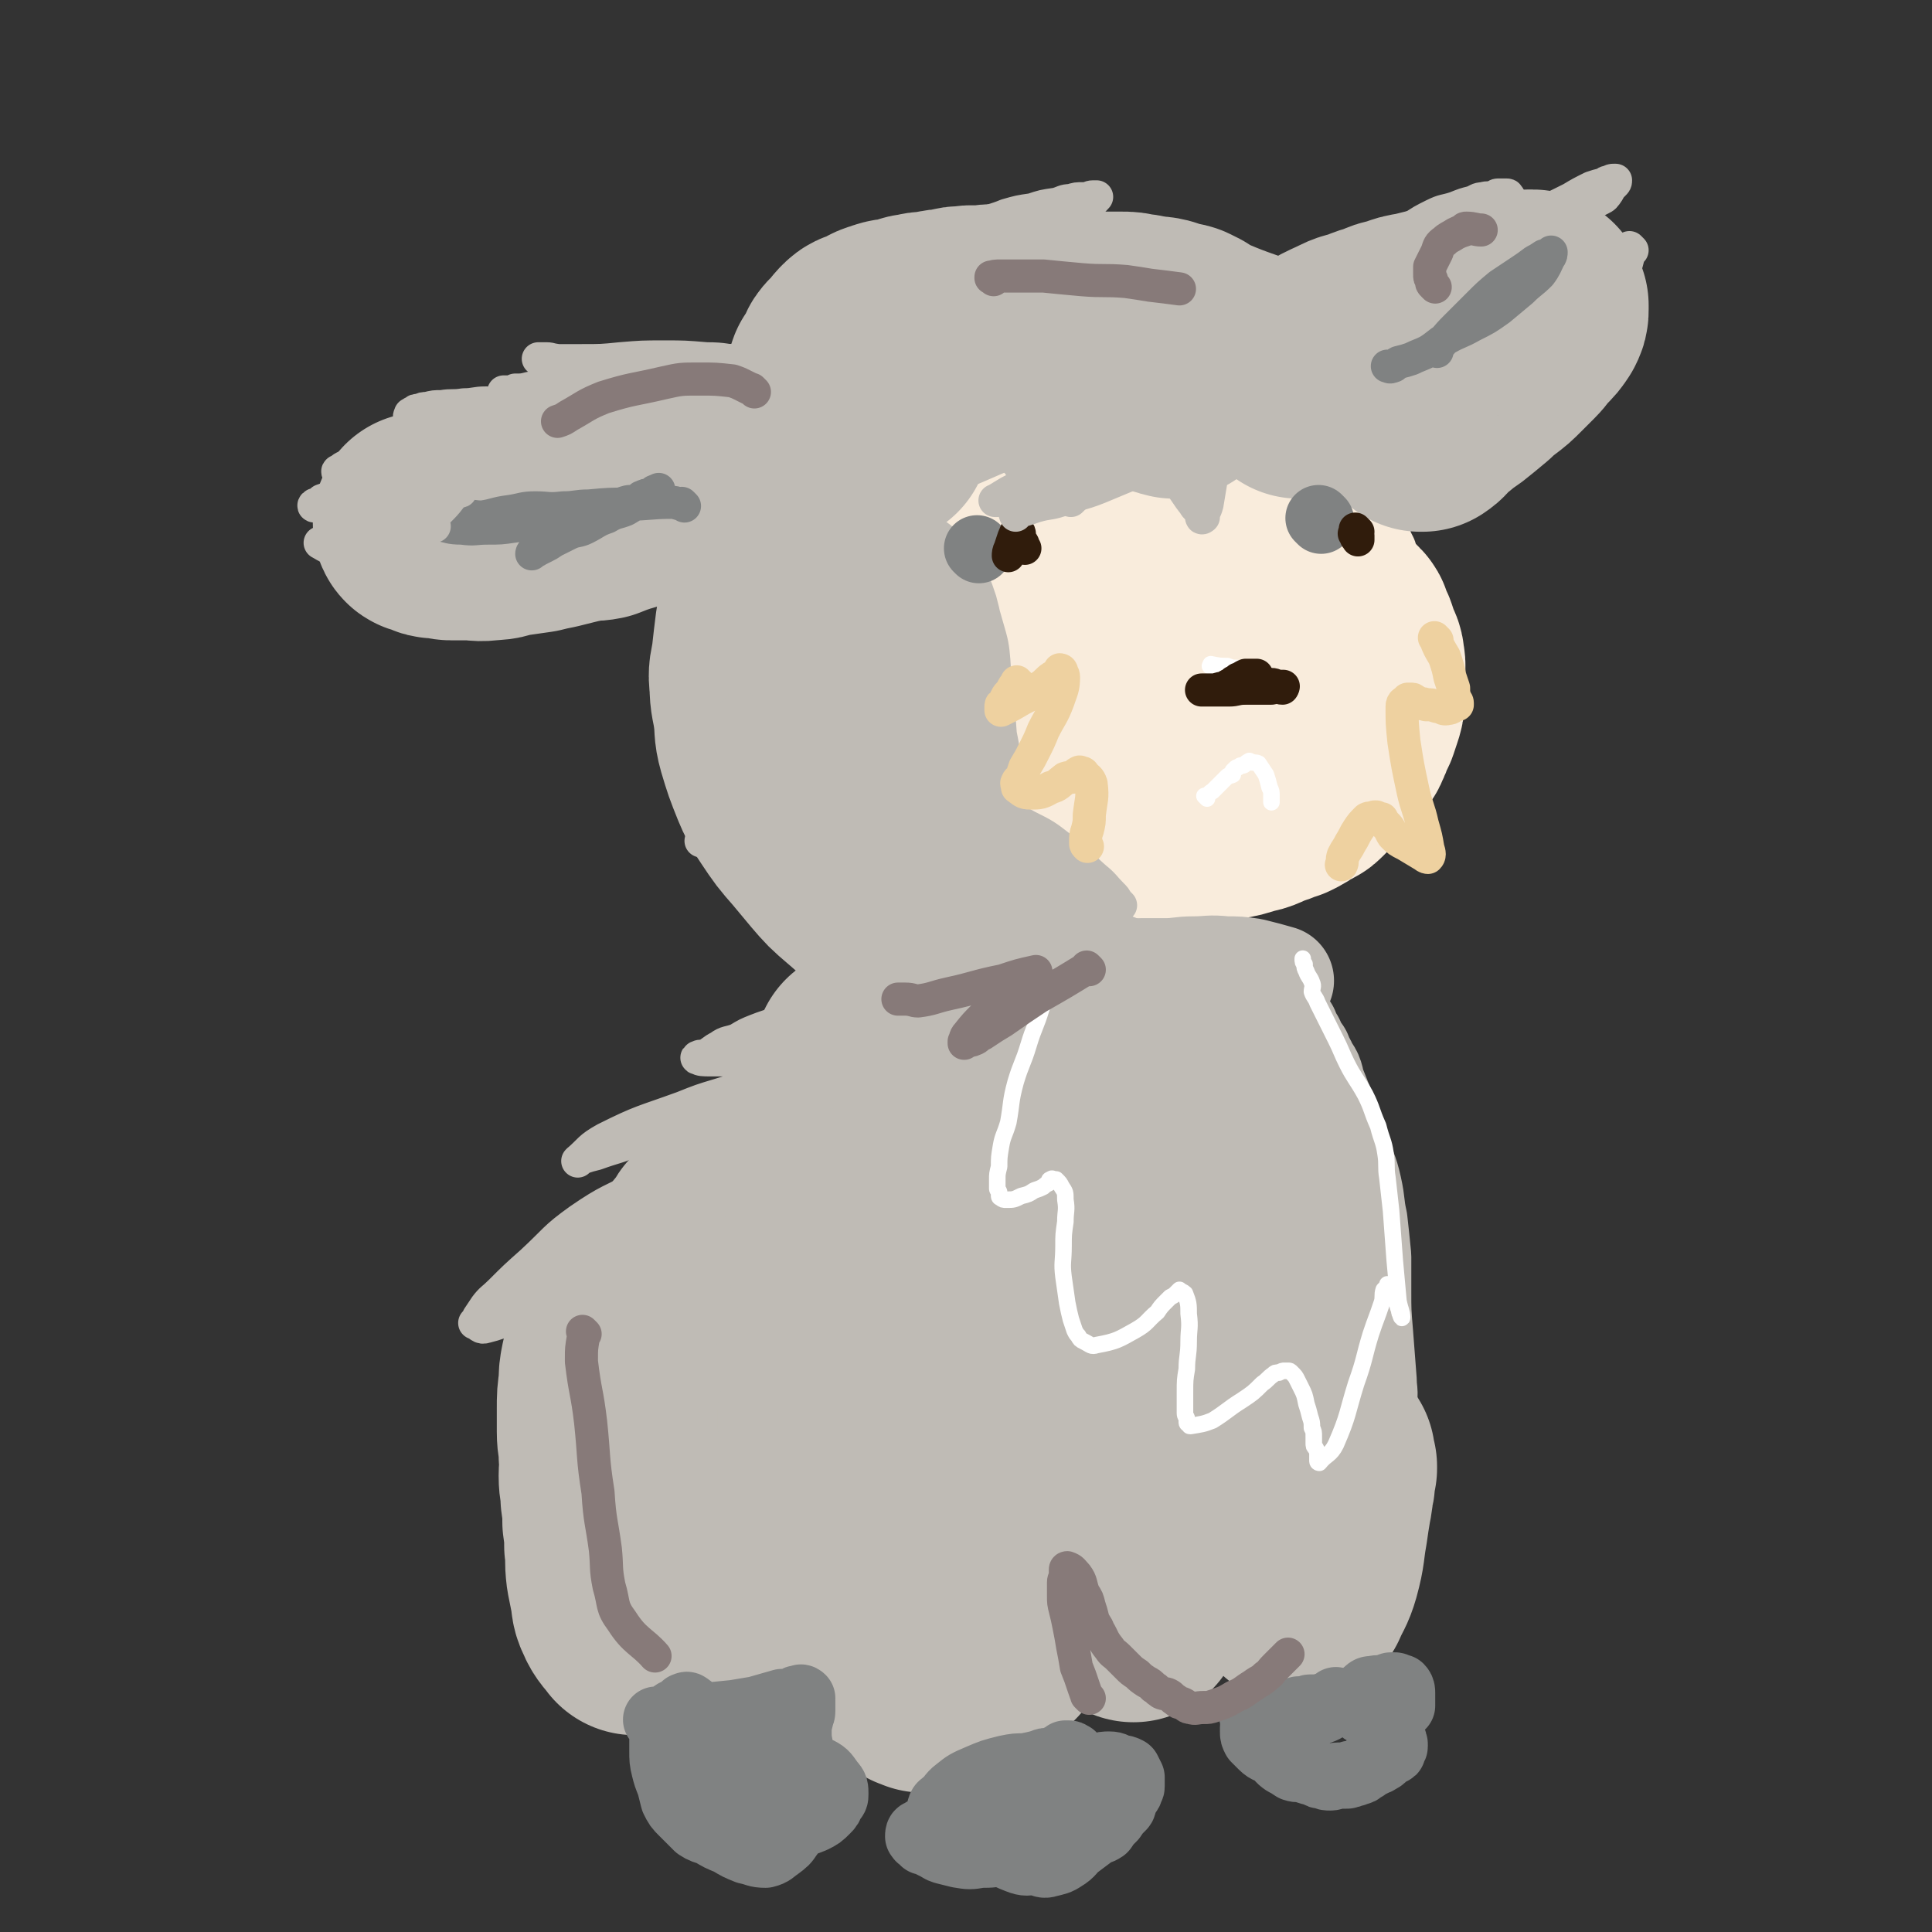
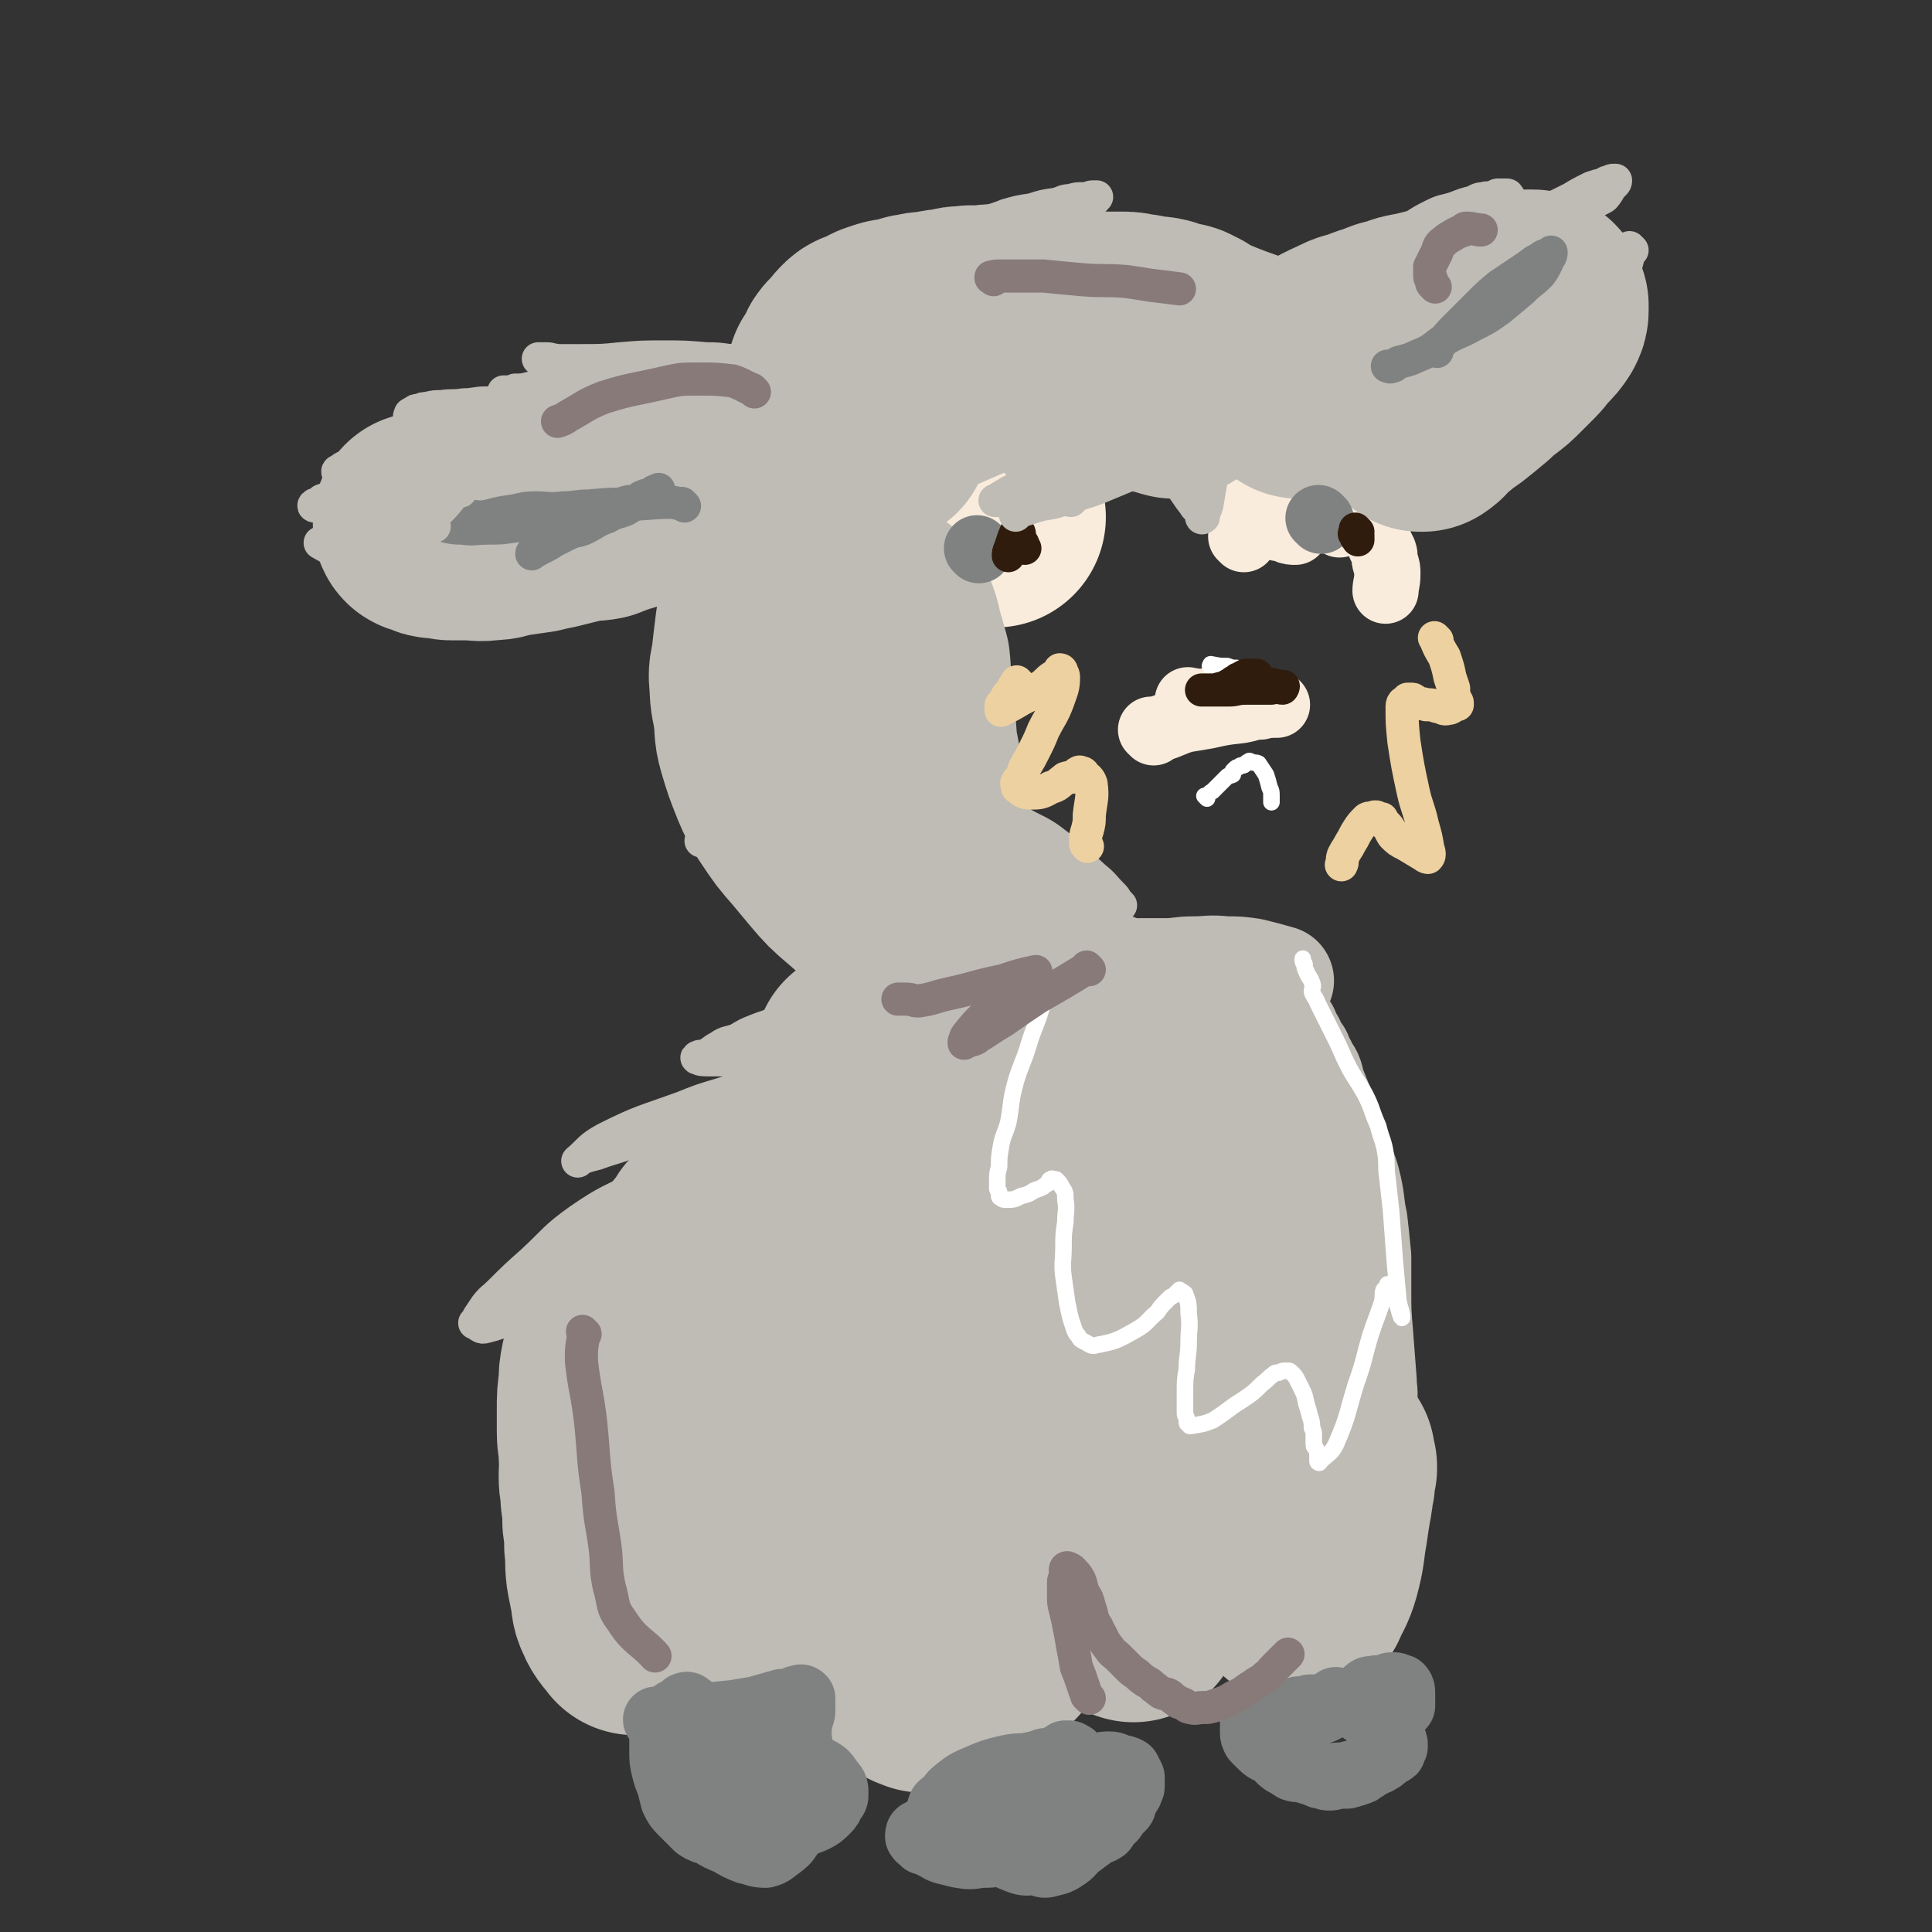
<svg xmlns="http://www.w3.org/2000/svg" viewBox="0 0 1050 1050" version="1.1">
  <rect x="0" y="0" width="1050" height="1050" fill="#333333" stroke="none" />
  <g fill="none" stroke="#F9ECDC" stroke-width="9" stroke-linecap="round" stroke-linejoin="round">
-     <path d="M541,380c-1,-1 -1,-1 -1,-1 -1,-1 0,0 0,0 0,0 0,0 0,0 2,-3 2,-3 5,-6 4,-4 4,-4 9,-8 4,-4 4,-3 8,-8 4,-5 3,-5 7,-11 2,-3 2,-3 5,-6 2,-3 2,-3 5,-6 2,-2 1,-2 3,-4 3,-3 3,-2 6,-4 2,-2 1,-3 4,-5 3,-2 3,-2 6,-5 4,-3 4,-3 8,-6 3,-2 3,-2 6,-4 2,-1 2,-1 5,-3 2,-1 2,-1 5,-1 2,-1 2,0 5,-1 3,-1 2,-1 5,-2 2,-1 2,-1 5,-1 2,-1 2,0 5,-1 2,0 2,-1 4,-1 3,-1 3,0 6,0 2,0 2,0 5,0 2,0 2,0 4,0 2,0 2,0 5,1 2,1 2,1 5,1 2,1 2,1 5,1 1,0 1,0 3,0 1,0 1,0 3,1 1,0 1,0 2,1 2,1 2,2 3,2 2,1 2,1 5,1 1,1 1,0 2,1 2,1 2,1 3,2 2,1 2,0 3,1 2,1 2,1 3,2 2,1 2,0 4,1 1,1 0,1 1,2 2,1 2,0 3,1 2,1 1,2 2,2 2,2 3,1 5,2 1,1 1,1 3,2 1,1 0,1 1,2 1,1 1,1 2,2 1,1 1,1 2,2 2,2 2,2 3,4 1,1 1,1 2,1 1,1 2,1 3,2 2,2 2,2 4,5 0,0 0,0 1,1 1,2 1,2 2,3 1,1 0,1 1,2 1,2 1,1 2,2 1,2 1,2 2,3 " />
-   </g>
+     </g>
  <g fill="none" stroke="#F9ECDC" stroke-width="120" stroke-linecap="round" stroke-linejoin="round">
-     <path d="M580,373c-1,-1 -1,-1 -1,-1 -1,-1 0,0 0,0 0,0 1,0 1,0 1,-2 0,-2 1,-4 1,-3 1,-3 2,-5 2,-2 2,-2 3,-4 2,-4 2,-4 3,-7 2,-3 2,-3 4,-6 3,-3 3,-3 6,-5 3,-3 3,-3 6,-5 2,-3 2,-3 5,-5 3,-2 3,-3 7,-4 3,-2 3,-2 6,-3 2,-1 1,-2 3,-3 3,-2 3,-2 5,-3 2,-1 2,-1 4,-2 2,-1 2,-2 4,-3 3,-1 3,-1 5,-2 3,-1 2,-1 4,-2 3,-1 3,-2 7,-2 2,-1 2,0 5,0 4,0 4,0 8,0 1,0 2,0 3,0 2,0 2,1 4,1 3,1 3,0 6,0 2,0 2,0 5,1 1,0 1,0 2,1 2,1 2,1 4,2 2,1 2,0 4,1 2,1 2,1 3,2 2,1 2,1 4,2 3,2 3,2 5,4 2,2 2,2 4,3 2,2 3,2 4,3 2,2 2,2 3,3 2,2 2,2 3,3 2,2 2,2 3,3 2,2 2,2 4,4 1,1 0,2 1,3 1,2 1,2 2,4 1,3 1,3 2,6 1,3 2,3 2,6 1,4 0,4 0,9 0,3 0,3 0,6 0,3 0,3 0,5 0,3 0,3 -1,6 -1,3 -1,3 -2,6 -1,2 -1,2 -2,4 -1,3 -1,3 -2,5 -1,3 -2,2 -3,4 -2,2 -2,2 -3,4 -2,3 -2,3 -4,5 -2,3 -2,2 -4,4 -3,3 -3,3 -6,6 -1,1 -1,1 -4,2 -4,3 -4,3 -8,5 -5,1 -4,2 -9,3 -5,2 -5,3 -11,4 -6,2 -6,2 -12,3 -7,1 -7,2 -14,2 -8,0 -8,-1 -16,-1 -8,-1 -8,0 -15,-1 -5,-1 -5,-1 -11,-3 -4,-2 -4,-2 -9,-4 -4,-3 -3,-3 -7,-6 -4,-3 -4,-2 -8,-5 -3,-4 -3,-4 -6,-9 -3,-5 -3,-5 -5,-11 -2,-6 -1,-6 -2,-12 -1,-7 -1,-7 -1,-13 0,-6 0,-6 2,-11 3,-6 4,-7 7,-12 " />
    <path d="M498,267c-1,-1 -1,-1 -1,-1 -1,-1 0,0 0,0 0,0 0,0 0,0 0,0 -1,0 0,0 0,-1 1,-1 2,-1 2,0 2,1 3,1 2,1 2,1 4,1 2,1 2,1 4,1 2,1 3,0 4,1 3,1 3,1 5,2 2,1 2,1 4,2 2,1 2,2 4,2 2,2 2,1 5,2 2,1 2,2 4,2 2,1 2,1 5,2 0,0 0,0 0,0 " />
  </g>
  <g fill="none" stroke="#F9ECDC" stroke-width="36" stroke-linecap="round" stroke-linejoin="round">
    <path d="M677,282c-1,-1 -1,-1 -1,-1 -1,-1 0,0 0,0 0,0 0,0 0,0 0,0 -1,-1 0,0 1,0 2,1 5,2 1,0 1,1 3,1 2,1 2,0 4,1 1,0 1,1 3,1 1,1 1,0 2,0 1,0 1,1 2,1 2,0 2,0 3,0 1,0 1,1 1,1 2,1 3,1 5,1 " />
    <path d="M676,293c-1,-1 -1,-1 -1,-1 -1,-1 0,0 0,0 2,-2 2,-2 4,-4 1,-2 1,-2 3,-5 1,-1 0,-2 1,-3 2,-2 2,-2 4,-4 0,0 0,-1 1,-1 1,-1 1,-1 2,-1 2,-1 2,-1 4,-1 1,0 1,-1 3,-1 2,0 2,0 4,0 2,0 2,1 4,1 0,1 0,1 1,1 2,1 3,0 5,1 1,1 1,2 2,2 2,1 2,0 3,1 2,1 2,2 3,2 2,1 2,0 3,1 2,1 2,1 3,2 2,1 2,1 3,2 0,0 0,0 0,0 " />
    <path d="M647,382c-1,-1 -1,-1 -1,-1 -1,-1 0,0 0,0 0,0 0,0 0,0 1,0 1,0 2,0 1,0 1,1 3,1 3,0 3,-1 6,-1 4,-1 4,0 8,0 " />
    <path d="M627,398c-1,-1 -1,-1 -1,-1 -1,-1 0,0 0,0 0,0 0,0 0,0 2,0 2,0 4,-1 7,-2 7,-3 14,-5 6,-1 6,-1 12,-2 9,-2 9,-2 18,-3 6,-1 6,-2 11,-2 4,-1 4,-1 9,-1 " />
    <path d="M679,280c-1,-1 -1,-1 -1,-1 -1,-1 0,-1 0,-1 0,-2 0,-2 1,-4 0,-4 0,-4 1,-8 1,-2 2,-2 3,-4 2,-3 2,-2 4,-5 1,-1 0,-1 1,-2 1,-1 1,-2 2,-2 2,-2 3,-2 5,-2 1,-1 1,-1 3,-1 2,0 2,-1 4,-1 2,0 2,1 5,1 3,1 3,1 6,2 2,1 3,1 5,2 2,2 2,2 5,4 2,1 2,0 4,1 2,2 2,2 5,3 2,2 2,2 4,3 1,1 2,1 3,2 0,1 0,2 0,2 1,2 1,2 2,2 " />
    <path d="M692,271c-1,-1 -1,-1 -1,-1 -1,-1 0,0 0,0 2,0 2,0 5,0 2,0 2,0 5,1 3,0 3,0 5,1 3,1 3,1 6,2 2,0 2,0 4,1 4,1 4,1 8,2 4,2 4,2 8,4 3,1 3,0 5,1 3,1 3,2 6,3 1,1 1,1 2,2 2,2 2,2 3,4 2,3 1,3 2,5 1,2 1,2 2,4 1,3 0,3 1,6 1,3 1,3 1,6 0,5 -1,6 -1,9 " />
  </g>
  <g fill="none" stroke="#BFBBB5" stroke-width="120" stroke-linecap="round" stroke-linejoin="round">
    <path d="M471,576c-1,-1 -1,-1 -1,-1 -1,-1 0,0 0,0 0,0 0,0 0,0 0,0 0,0 0,0 -1,-1 0,0 0,0 0,5 -1,5 -1,9 -1,7 -1,7 -1,14 0,4 0,4 -1,8 0,4 1,4 0,8 -1,4 -1,4 -2,7 0,3 0,3 0,6 0,2 0,2 -1,4 0,1 0,1 -1,3 0,1 0,1 -1,2 0,1 0,1 -1,2 -2,2 -3,2 -5,3 -3,1 -3,1 -6,2 -4,1 -3,2 -7,2 -4,1 -5,0 -9,0 -2,0 -2,0 -4,1 -2,0 -2,0 -4,1 -2,1 -2,1 -4,2 -2,1 -2,1 -4,2 -3,1 -3,1 -6,2 -2,1 -2,1 -4,2 -2,2 -1,2 -3,3 -2,2 -3,1 -4,2 -3,2 -3,2 -6,4 -1,2 -1,2 -3,3 -3,2 -3,2 -6,4 -2,3 -1,3 -3,6 -3,2 -3,2 -5,5 -2,2 -2,2 -4,4 -1,1 -1,1 -2,3 -2,4 -2,5 -4,9 -2,3 -2,3 -3,6 -2,3 -2,3 -4,7 -1,3 -1,3 -1,7 -1,4 -1,5 -1,9 -1,7 -2,7 -2,14 -1,8 0,8 0,17 0,7 0,7 0,14 0,5 1,5 1,11 0,5 0,5 0,11 0,6 1,6 1,11 0,5 0,5 0,9 0,4 1,3 1,7 0,4 0,4 0,9 0,3 0,3 1,7 1,2 2,2 2,4 1,3 0,3 0,7 0,2 1,1 1,4 0,2 -1,2 0,4 1,2 1,2 2,4 1,1 1,2 1,4 1,1 1,1 1,2 0,2 0,2 1,3 2,3 3,4 5,6 " />
    <path d="M455,656c-1,-1 -1,-1 -1,-1 -1,-1 0,0 0,0 0,0 0,0 0,0 0,0 0,0 0,0 -1,-1 0,0 0,0 1,2 1,2 1,3 1,7 1,7 1,13 1,9 1,9 2,17 1,11 0,11 1,22 0,9 0,9 1,19 1,9 1,9 1,17 1,11 0,11 0,21 0,14 0,14 1,28 1,10 1,10 2,20 1,11 1,11 2,22 1,7 2,7 4,14 1,7 0,7 1,14 1,4 1,4 2,8 1,4 2,4 4,8 1,3 0,3 1,6 2,4 2,4 5,9 1,2 1,2 2,4 2,2 2,2 3,3 2,3 2,3 3,5 2,1 2,1 3,2 2,1 2,0 3,1 2,1 1,2 2,2 1,1 1,0 2,0 0,0 1,2 1,1 5,-8 7,-8 8,-18 4,-19 3,-20 3,-40 1,-18 0,-18 -1,-37 -1,-16 0,-16 -1,-32 -1,-13 -1,-13 -2,-26 -1,-10 -1,-11 -4,-20 -3,-12 -4,-12 -9,-23 -5,-10 -5,-10 -9,-19 -4,-8 -4,-8 -7,-17 -2,-6 -2,-6 -4,-12 -1,-5 -1,-5 -2,-11 -1,-2 -1,-2 -2,-4 -1,-2 -1,-2 -1,-4 0,-2 0,-2 0,-3 0,-1 -1,-1 -1,-2 0,-1 0,-1 0,-1 2,2 2,2 4,5 7,12 7,12 14,26 7,13 7,13 13,27 4,10 3,11 6,20 3,8 4,8 7,16 2,7 2,7 4,14 2,9 2,9 4,18 3,8 3,8 4,17 3,11 3,10 5,21 2,13 1,13 2,25 1,8 2,8 3,17 1,7 1,7 2,14 1,4 0,4 1,9 0,3 1,3 1,6 0,2 0,2 0,3 0,2 1,2 1,3 0,1 0,1 0,2 0,1 1,0 1,1 0,1 0,1 0,2 0,0 0,0 0,0 0,1 0,1 0,1 -6,-21 -6,-21 -11,-43 -5,-20 -5,-20 -10,-40 -3,-16 -3,-16 -5,-32 -2,-14 -2,-14 -3,-28 -2,-14 -2,-14 -2,-28 -1,-15 0,-15 0,-31 0,-12 0,-12 0,-25 0,-10 0,-10 0,-20 0,-8 -1,-8 -1,-17 0,-8 1,-8 1,-16 0,-8 0,-8 0,-16 0,-7 0,-7 0,-14 0,-7 1,-7 1,-14 0,-4 0,-4 0,-8 0,-2 0,-2 0,-5 0,-2 1,-2 1,-4 0,-1 0,-1 0,-2 0,-1 0,-1 0,-2 0,-1 0,-1 0,-1 0,-1 0,-1 0,-1 0,-1 0,-1 0,-1 0,0 0,0 0,0 0,0 0,0 0,0 " />
    <path d="M342,723c-1,-1 -1,-1 -1,-1 -1,-1 0,0 0,0 0,0 0,0 0,0 0,0 0,-1 0,0 -2,1 -2,1 -4,4 -1,3 -1,3 -3,7 -1,5 -1,5 -2,9 -1,5 -1,5 -1,10 -1,7 -1,7 -1,14 0,6 0,6 0,12 0,6 1,6 1,13 1,6 0,6 0,11 0,6 1,6 1,12 1,7 1,7 1,13 1,7 1,7 1,13 1,7 0,7 1,15 1,5 1,5 2,10 1,4 0,5 2,9 2,5 4,6 6,9 " />
    <path d="M568,772c-1,-1 -2,-2 -1,-1 0,0 1,1 1,2 1,1 0,1 1,3 0,2 0,2 1,3 1,5 1,5 2,9 1,4 2,4 3,8 2,4 2,4 4,7 1,3 1,3 3,6 1,4 2,4 3,7 1,3 0,4 1,7 1,3 2,3 3,6 2,4 2,4 4,7 1,3 1,3 3,6 0,2 0,2 1,4 1,1 1,1 1,2 1,2 2,2 2,3 1,2 1,2 1,3 1,2 1,2 2,4 1,1 1,1 2,2 2,3 2,2 4,5 3,5 5,7 7,11 " />
    <path d="M640,836c-1,-1 -2,-1 -1,-1 0,-3 1,-3 3,-6 1,-3 1,-3 3,-7 3,-7 3,-8 7,-15 5,-11 6,-10 11,-21 3,-6 2,-7 6,-13 3,-4 4,-4 7,-8 2,-3 1,-4 3,-7 1,-1 1,0 2,-1 1,-1 1,-1 2,-1 0,-1 0,-1 0,-1 0,0 1,0 1,0 1,1 1,1 2,2 2,3 2,3 3,6 2,4 2,4 3,8 2,5 2,5 2,10 1,6 0,6 0,11 0,5 1,5 1,10 1,5 0,5 1,11 0,4 1,4 1,8 1,7 0,7 1,14 0,3 1,3 1,6 1,3 1,3 1,6 1,3 1,3 1,6 0,2 0,2 0,4 0,0 1,0 1,1 1,2 0,2 1,3 0,1 1,0 1,1 1,1 1,1 1,2 0,1 0,1 0,2 0,0 0,0 0,0 0,1 1,0 1,0 3,-7 4,-7 6,-14 3,-11 2,-11 4,-22 1,-7 1,-7 2,-13 1,-5 1,-5 1,-9 1,-2 1,-2 1,-5 0,-1 0,-1 0,-2 0,-1 0,-1 0,-2 0,-1 1,-1 1,-1 0,-1 0,-1 0,-1 0,-1 -1,-1 -1,-2 0,-1 0,-1 0,-2 0,-1 0,-1 0,-1 " />
    <path d="M496,467c-1,-1 -1,-1 -1,-1 -1,-2 0,-3 -1,-5 -1,-1 -1,-1 -2,-3 -1,-3 -1,-3 -2,-6 -2,-5 -3,-5 -5,-10 -3,-6 -3,-6 -6,-13 -2,-5 -2,-5 -3,-10 -2,-6 -2,-6 -3,-13 -1,-4 -1,-4 -2,-9 -1,-4 -2,-4 -2,-9 -1,-4 0,-4 0,-9 0,-4 0,-4 0,-9 0,-3 0,-3 1,-7 0,-3 0,-3 1,-6 1,-3 1,-2 2,-5 1,-2 1,-2 2,-5 1,-2 1,-2 2,-5 1,-3 1,-3 2,-6 1,-1 1,-1 1,-2 0,-1 0,-1 0,-1 0,0 0,0 0,0 0,0 -1,-1 0,0 0,0 1,1 2,3 2,5 2,5 3,10 2,7 2,7 4,14 1,9 0,9 1,18 2,14 2,14 3,28 2,10 2,9 3,19 1,9 2,9 2,17 1,7 1,7 1,13 0,5 0,5 1,10 0,4 0,4 1,8 0,2 1,2 1,4 0,2 0,2 0,5 0,1 0,1 0,2 0,2 0,2 0,3 0,1 -1,1 -1,2 0,1 0,1 0,1 -2,1 -3,2 -5,1 -8,-1 -9,0 -16,-4 -7,-3 -7,-4 -13,-9 -7,-6 -7,-6 -13,-13 -5,-6 -5,-6 -10,-12 -7,-8 -7,-8 -13,-17 -4,-6 -4,-6 -7,-13 -4,-10 -4,-10 -7,-20 -2,-7 -1,-8 -2,-15 -1,-8 -2,-8 -2,-16 -1,-7 0,-7 1,-14 1,-9 1,-9 2,-17 1,-7 2,-7 2,-15 1,-5 0,-5 1,-11 1,-6 1,-6 2,-13 1,-5 2,-4 3,-9 1,-5 1,-5 2,-9 2,-5 2,-5 4,-10 1,-4 1,-5 2,-9 2,-5 3,-5 4,-10 2,-4 1,-5 3,-9 2,-4 2,-4 4,-9 2,-4 2,-4 4,-9 1,-4 1,-4 2,-8 2,-5 2,-5 4,-10 1,-3 1,-3 2,-6 2,-3 2,-2 4,-5 1,-2 0,-2 1,-4 2,-3 3,-2 5,-5 1,-2 1,-2 3,-4 2,-2 3,-1 6,-2 3,-2 3,-3 7,-4 5,-2 5,-1 11,-2 3,-1 3,-2 6,-2 4,-1 4,-1 7,-1 3,0 3,-1 6,-1 3,-1 3,0 7,-1 3,-1 3,-1 7,-1 4,-1 4,0 8,0 3,0 3,-1 6,-1 3,0 3,0 7,0 3,0 3,0 5,0 2,0 2,1 4,1 2,0 2,0 4,0 1,0 1,0 3,0 1,0 0,1 1,1 1,1 1,0 2,0 1,0 1,1 2,1 " />
    <path d="M478,236c-1,-1 -1,-1 -1,-1 -1,-2 0,-2 0,-3 0,-2 0,-3 1,-5 1,-2 1,-2 2,-4 2,-3 2,-3 5,-6 1,-2 1,-3 4,-5 5,-4 5,-4 11,-8 3,-3 2,-3 6,-5 3,-3 3,-3 6,-5 3,-2 3,-2 7,-4 4,-1 4,-1 8,-1 5,-1 5,-1 10,-2 5,-1 5,-1 10,-1 6,0 6,0 11,0 4,0 4,-1 8,0 5,1 5,1 9,2 4,2 4,2 7,4 3,1 3,0 6,1 5,2 5,3 9,5 3,1 3,0 6,1 5,2 5,2 10,4 4,1 4,1 8,2 5,2 5,2 9,3 4,2 4,2 8,3 " />
    <path d="M572,181c-1,-1 -1,-1 -1,-1 -1,-1 0,0 0,0 0,0 0,0 0,0 1,0 1,-1 2,-1 3,-1 3,-1 6,-2 4,-1 4,-2 8,-2 5,0 5,0 10,0 6,0 6,0 12,0 4,0 4,0 8,1 4,0 4,1 7,1 3,1 3,0 7,1 3,1 3,1 6,2 2,1 2,0 5,1 2,1 2,1 4,2 4,3 4,3 9,5 14,6 19,7 29,11 " />
    <path d="M405,248c-1,-1 -1,-1 -1,-1 -1,-1 0,0 0,0 -1,0 -2,0 -3,0 -2,0 -2,1 -3,1 -3,1 -3,1 -6,2 -5,2 -5,2 -11,4 -4,2 -4,2 -9,4 -4,2 -4,2 -8,4 -5,2 -4,3 -9,4 -4,2 -4,2 -8,3 -5,2 -5,3 -10,4 -6,2 -6,2 -11,4 -5,1 -5,0 -9,1 -5,1 -5,1 -9,2 -4,1 -4,1 -8,2 -5,1 -5,1 -9,2 -7,1 -7,1 -14,2 -6,1 -5,2 -11,2 -6,1 -6,0 -11,0 -3,0 -3,0 -6,0 -2,0 -2,0 -4,0 -2,0 -2,-1 -4,-1 -2,0 -2,0 -3,0 -2,0 -2,0 -4,-1 -1,0 -1,-1 -2,-1 -1,0 -1,0 -1,0 -1,0 -1,-1 -1,-1 0,0 0,0 0,0 5,-1 5,-2 10,-2 6,-1 6,-1 12,-1 7,0 7,0 14,-1 8,-1 8,-1 16,-2 9,-1 9,-1 19,-2 9,-1 9,-2 18,-3 5,-1 5,0 10,-1 4,-1 4,-1 8,-2 3,-1 3,-1 6,-1 1,-1 1,-1 3,-1 2,0 2,0 3,0 3,-1 4,-1 6,-2 7,-3 7,-4 14,-7 " />
    <path d="M706,211c-1,-1 -1,-1 -1,-1 -1,-1 0,0 0,0 0,0 0,0 0,0 0,0 0,0 0,0 -1,-1 0,0 0,0 0,0 0,0 0,0 1,-2 0,-2 1,-3 3,-4 3,-4 6,-7 4,-4 4,-4 9,-7 5,-3 6,-3 12,-6 4,-2 4,-1 9,-3 5,-2 5,-2 9,-3 4,-2 4,-2 9,-3 5,-2 5,-2 11,-3 4,-1 4,-1 8,-2 4,-1 4,-1 8,-2 4,-1 4,-1 8,-2 3,-1 2,-2 5,-2 2,-1 2,-1 5,-1 2,0 2,0 4,0 1,0 1,0 3,-1 1,-1 1,-1 3,-1 1,0 1,0 2,0 2,0 2,0 4,0 2,0 2,0 4,0 0,0 0,0 1,0 2,0 2,-1 4,-1 1,0 1,0 3,0 1,0 0,1 1,1 1,0 1,0 1,0 0,0 0,1 0,1 0,1 1,1 1,1 0,1 0,1 0,2 0,2 0,2 -1,4 -2,3 -2,3 -5,6 -3,3 -3,4 -6,7 -4,4 -4,4 -7,7 -4,4 -4,4 -8,7 -4,3 -4,3 -7,6 -6,5 -6,5 -11,9 -4,3 -5,3 -8,6 -3,2 -3,2 -6,5 -2,2 -1,2 -4,4 0,0 -1,0 -1,0 " />
  </g>
  <g fill="none" stroke="#808282" stroke-width="18" stroke-linecap="round" stroke-linejoin="round">
    <path d="M372,275c-1,-1 -1,-1 -1,-1 -1,-1 0,0 0,0 -3,0 -3,-1 -6,-1 -12,0 -12,1 -24,1 -10,0 -10,0 -21,1 -7,0 -7,1 -14,1 -8,1 -8,0 -15,0 -7,0 -7,1 -14,2 -8,1 -8,2 -15,3 -5,0 -5,-1 -10,0 -4,1 -4,1 -7,2 -2,1 -2,1 -4,1 -1,0 -1,0 -2,0 -1,0 -1,1 -1,1 0,0 0,0 0,0 6,1 6,2 13,2 7,1 7,0 14,0 7,0 7,0 14,-1 7,-1 7,-1 15,-2 8,-1 8,-2 16,-3 5,-1 5,0 10,-1 4,-1 3,-1 6,-2 4,-1 4,-1 8,-2 3,-2 3,-2 6,-3 3,-1 4,0 7,-1 1,-1 1,-2 2,-2 2,-1 2,-1 4,-1 1,-1 2,-1 2,-1 1,-1 0,-1 1,-1 1,-1 1,0 2,0 0,0 0,0 0,-1 0,0 0,0 0,0 -4,2 -4,2 -8,5 -5,3 -5,3 -10,6 -5,2 -5,1 -10,4 -6,2 -6,3 -12,6 -4,2 -5,1 -9,3 -4,2 -4,2 -8,4 -3,2 -3,2 -5,3 -2,1 -2,1 -4,2 -1,1 -1,0 -2,1 -1,0 -1,1 -1,1 " />
    <path d="M781,191c-1,-1 -1,-1 -1,-1 -1,-1 0,0 0,0 0,0 0,0 0,0 6,-6 5,-6 11,-12 6,-6 6,-6 12,-12 6,-6 6,-6 12,-11 6,-4 6,-4 12,-8 3,-2 3,-2 7,-5 2,-1 2,-1 5,-3 0,0 0,0 1,0 1,-1 1,0 2,-1 1,0 1,-1 1,-1 0,0 0,0 0,0 0,1 0,2 -1,3 -2,4 -2,5 -5,9 -5,5 -5,4 -10,9 -6,5 -6,5 -12,10 -7,5 -7,5 -15,9 -7,4 -7,3 -14,7 -5,3 -5,4 -10,7 -4,2 -5,2 -9,4 -3,1 -3,1 -7,2 -2,1 -2,2 -3,2 -2,1 -2,0 -3,0 " />
-     <path d="M530,298c-1,-1 -1,-1 -1,-1 -1,-1 0,0 0,0 " />
  </g>
  <g fill="none" stroke="#808282" stroke-width="36" stroke-linecap="round" stroke-linejoin="round">
    <path d="M532,299c-1,-1 -1,-1 -1,-1 " />
    <path d="M718,283c-1,-1 -1,-1 -1,-1 -1,-1 0,0 0,0 " />
    <path d="M358,936c-1,-1 -1,-1 -1,-1 -1,-1 0,0 0,0 0,0 0,0 0,0 0,0 0,0 0,0 -1,-1 0,0 0,0 0,0 0,0 0,0 0,0 0,0 0,0 -1,-1 0,0 0,0 0,0 0,0 0,0 4,0 4,-1 9,-1 6,-1 6,0 13,-1 10,-1 10,-1 20,-2 6,-1 6,-1 12,-2 7,-2 7,-2 14,-4 2,0 2,0 5,0 1,-1 1,-1 2,-1 1,-1 1,-1 2,-1 1,0 1,0 2,0 0,0 0,0 0,0 0,0 -1,-1 -1,0 0,0 1,0 1,1 0,3 0,3 0,6 0,2 -1,2 -1,4 -1,4 -1,4 -1,8 0,6 1,5 1,11 1,3 -1,4 0,7 0,3 1,3 2,7 1,3 1,3 1,6 0,2 0,2 0,5 0,2 -1,2 -1,4 -1,4 -1,4 -3,8 -2,4 -2,4 -5,8 -2,3 -2,3 -6,6 -3,2 -3,3 -7,4 -5,0 -5,-1 -10,-2 -5,-2 -5,-2 -10,-5 -5,-2 -5,-2 -10,-5 -3,-1 -4,-1 -7,-3 -4,-4 -4,-4 -8,-8 -3,-3 -3,-3 -5,-7 -1,-4 -1,-4 -2,-8 -2,-5 -2,-5 -3,-9 -1,-4 -1,-5 -1,-9 0,-3 0,-3 0,-6 0,-2 0,-2 1,-4 1,-4 2,-4 3,-7 1,-2 1,-2 2,-4 1,-1 2,0 3,-1 1,-1 1,-1 2,-2 1,-1 1,-1 1,-1 1,0 1,-1 2,0 2,1 2,2 4,4 2,4 3,4 4,9 2,7 1,7 2,14 1,4 0,4 1,8 1,4 2,4 4,8 2,5 1,5 5,9 4,5 4,6 9,9 6,3 6,3 13,4 8,1 8,1 16,0 5,-1 5,-1 10,-3 4,-2 4,-2 7,-5 2,-2 2,-2 3,-5 2,-2 2,-2 2,-4 0,-3 0,-4 -2,-6 -3,-4 -3,-5 -7,-7 -6,-3 -7,-2 -14,-3 -7,-1 -7,-1 -15,-1 -10,0 -10,0 -19,0 -7,0 -7,0 -13,0 -3,0 -3,0 -6,0 -1,0 -1,0 -2,0 -1,0 0,1 -1,1 0,0 0,0 -1,0 0,0 0,0 0,0 0,0 -1,-1 0,0 2,1 2,3 6,5 6,3 6,3 13,6 6,3 6,4 12,6 6,2 6,2 12,3 2,1 2,1 4,1 2,0 2,0 3,0 3,0 3,0 5,0 " />
    <path d="M512,984c-1,-1 -2,-1 -1,-1 0,-2 1,-2 2,-3 4,-3 3,-4 7,-7 5,-4 5,-4 12,-7 7,-3 7,-3 15,-5 5,-1 5,-1 10,-1 5,-1 5,-1 9,-2 2,-1 2,-1 5,-1 1,0 2,0 3,-1 1,0 1,-1 2,-1 1,0 2,0 2,0 1,0 0,-1 0,-1 0,-1 1,0 1,0 1,0 0,-1 0,-1 0,0 1,0 2,0 0,0 0,0 0,0 1,0 0,1 1,1 0,0 1,0 1,0 1,1 1,1 2,3 1,2 1,2 1,5 1,2 1,2 1,5 0,2 -1,2 -1,5 -1,3 0,3 -1,6 -2,4 -3,4 -6,7 -3,4 -3,5 -7,8 -5,5 -6,4 -12,7 -7,4 -7,4 -14,6 -6,2 -7,2 -13,2 -6,1 -6,1 -12,0 -4,-1 -4,-1 -8,-2 -3,-1 -2,-1 -4,-2 -2,-1 -2,-1 -4,-2 -2,-1 -2,-1 -3,-1 -1,-1 -1,-2 -1,-2 -1,-1 -1,0 -1,0 -1,0 0,-1 0,-1 0,-1 -1,0 -1,0 0,-1 0,-2 1,-2 3,-2 3,-2 6,-2 6,0 6,1 12,2 10,4 10,4 20,8 8,3 7,4 15,7 5,2 5,1 10,1 4,1 4,2 7,1 4,-1 5,-1 8,-3 5,-3 4,-4 8,-7 4,-3 4,-3 8,-6 3,-2 3,-1 6,-3 2,-3 2,-3 5,-6 2,-3 2,-3 5,-6 1,-1 0,-2 1,-3 1,-2 1,-2 2,-4 1,-1 1,-1 1,-2 0,-1 1,-1 1,-2 0,-1 0,-1 0,-2 0,-2 0,-2 0,-3 -1,-2 -1,-2 -2,-4 -2,-1 -2,-1 -4,-1 -3,-1 -3,-2 -6,-2 -3,0 -3,0 -6,1 -5,2 -5,2 -11,5 -6,3 -6,3 -13,7 -6,3 -5,3 -11,6 -4,2 -4,2 -9,3 -4,2 -4,1 -8,2 -3,1 -3,1 -6,2 -3,1 -3,1 -6,2 0,0 0,0 -1,0 -1,0 -1,0 -2,0 -1,0 -1,0 -1,0 0,0 1,-1 2,-1 7,-3 7,-4 13,-7 7,-3 8,-3 15,-5 6,-2 6,-1 12,-3 3,0 3,0 6,-1 2,-1 1,-2 3,-2 2,-1 3,-1 5,-1 " />
    <path d="M682,934c-1,-1 -1,-1 -1,-1 -1,-1 0,0 0,0 0,0 0,0 0,0 1,0 1,-1 2,-1 3,0 3,0 5,0 2,0 2,-1 3,-1 3,-1 3,-1 6,-1 3,0 3,0 7,0 1,0 1,-1 2,-1 2,0 3,0 5,0 1,0 0,-1 1,-1 2,0 2,0 3,0 3,0 3,0 5,-1 2,0 2,-1 4,-1 0,0 0,0 1,0 1,0 1,-1 1,-1 0,0 0,0 0,0 0,0 0,-1 0,-1 -3,2 -3,3 -6,5 -4,2 -4,1 -8,2 -5,2 -5,2 -10,3 -4,1 -4,1 -8,1 -2,0 -2,0 -4,0 -2,0 -2,1 -4,1 0,0 -1,0 -1,0 -1,0 -1,1 -1,2 -1,0 -1,-1 -1,-1 -1,0 0,1 0,2 0,0 -1,-1 -1,-1 -1,0 -1,0 -1,1 0,1 0,1 0,2 0,2 0,2 1,4 2,2 2,2 4,4 3,3 4,2 7,4 2,2 2,3 5,5 2,1 2,1 5,3 3,1 3,0 6,1 3,1 3,1 7,2 1,1 1,1 3,1 2,1 2,1 4,1 2,0 2,-1 4,-1 2,0 2,0 4,0 2,0 2,0 3,-1 2,0 2,0 4,-1 1,0 1,0 2,-1 2,-1 2,-1 3,-2 2,-1 2,-1 4,-2 1,-1 1,0 2,-1 2,-1 2,-1 3,-2 1,-1 1,-1 2,-2 1,-1 1,-1 1,-1 0,0 1,0 1,0 1,0 1,0 1,-1 0,0 0,-1 0,-1 0,-1 1,0 1,-1 0,-2 0,-2 -1,-3 -2,-4 -2,-4 -5,-8 -3,-2 -3,-1 -6,-4 -1,-1 -1,-1 -2,-2 -1,-1 -1,-1 -1,-1 -1,-1 -2,0 -2,-1 -1,0 0,-1 0,-1 0,-1 -1,-1 -1,-1 -1,-1 -1,-1 -1,-1 0,0 -1,0 -1,0 0,0 0,-1 0,-1 0,-1 0,-1 1,-2 2,-2 1,-3 3,-4 2,-2 2,-2 4,-2 4,-1 4,0 7,-1 2,0 2,-1 3,-1 1,0 1,0 2,0 1,0 1,1 2,1 1,0 1,0 1,0 1,1 1,2 1,3 0,4 0,4 0,7 " />
  </g>
  <g fill="none" stroke="#BFBBB5" stroke-width="60" stroke-linecap="round" stroke-linejoin="round">
    <path d="M602,558c-1,-1 -1,-1 -1,-1 -1,-1 0,0 0,0 0,4 -1,4 -1,8 -1,8 -1,8 -1,16 -1,15 -1,15 -2,30 -1,16 -1,16 -1,32 0,12 0,12 0,25 0,8 0,8 0,16 0,4 0,4 0,9 0,3 -1,3 -1,7 0,2 0,2 0,5 0,2 0,2 0,4 0,1 1,1 1,2 1,1 0,1 0,2 0,1 0,2 0,2 0,1 1,1 2,0 0,-13 0,-13 0,-27 0,-11 0,-11 1,-22 0,-9 1,-9 1,-17 0,-10 1,-10 0,-19 0,-7 -1,-6 -2,-13 -1,-4 -1,-5 -1,-9 -1,-5 0,-5 -1,-10 0,-5 0,-5 -1,-9 0,-2 -1,-2 -1,-5 0,-2 0,-2 0,-4 0,-1 0,-1 0,-2 0,-2 1,-2 1,-5 1,-1 0,-1 0,-3 0,-2 0,-2 1,-5 0,-1 1,-3 1,-2 2,5 3,7 4,15 3,20 2,20 3,41 1,15 2,15 2,29 0,11 0,11 0,22 0,4 0,4 0,8 0,2 0,2 0,5 0,2 0,2 0,4 0,2 0,2 0,4 1,3 1,3 2,7 1,4 2,4 2,8 1,3 0,3 1,6 1,2 1,2 2,4 1,0 1,0 1,1 0,1 1,1 1,2 0,1 0,1 0,1 0,1 0,1 1,1 0,0 1,0 1,0 3,-11 4,-11 5,-23 3,-21 2,-21 4,-43 2,-17 2,-17 3,-34 1,-14 2,-14 2,-28 1,-7 0,-7 0,-14 0,-5 0,-5 0,-10 0,-3 0,-4 0,-7 0,-2 -1,-2 -1,-4 0,-1 0,-1 0,-2 0,-1 0,-1 0,-1 0,0 0,0 0,0 7,23 8,23 13,47 6,21 5,21 9,43 2,14 2,14 4,28 1,7 1,7 2,14 1,5 0,5 1,9 0,2 1,2 1,5 0,1 0,1 0,2 0,2 0,2 0,5 0,2 0,2 1,5 0,2 0,2 1,3 1,2 1,2 1,3 0,1 0,1 0,2 0,0 1,0 1,0 1,0 0,2 0,1 -1,-12 -1,-13 -2,-26 -2,-16 -2,-16 -4,-32 -1,-16 -1,-16 -2,-33 -1,-10 -1,-10 -1,-19 0,-9 0,-9 0,-18 0,-5 -1,-5 -1,-10 0,-4 0,-4 0,-8 0,-4 0,-4 0,-9 0,-3 0,-3 0,-6 0,-2 0,-2 0,-4 0,-1 1,0 1,-1 0,-1 0,-1 0,-1 2,1 3,1 5,4 10,17 10,18 17,36 8,19 7,20 13,39 5,13 5,13 9,27 2,7 1,7 2,15 1,4 2,4 2,8 1,2 0,2 0,5 0,2 1,2 1,5 1,5 0,5 1,9 1,5 1,5 2,10 1,5 2,5 2,11 1,4 0,4 1,8 0,2 0,2 1,4 0,1 1,1 1,2 0,1 0,2 0,2 -2,-15 -2,-16 -4,-32 -2,-12 -2,-12 -3,-25 -1,-10 -1,-10 -2,-20 -1,-9 -1,-9 -2,-18 -1,-9 0,-9 -1,-19 -1,-8 -1,-8 -2,-16 -2,-9 -3,-9 -5,-18 -1,-5 0,-5 -1,-10 -1,-4 -1,-4 -2,-8 -1,-3 -1,-3 -1,-5 -1,-3 -1,-3 -1,-5 0,-1 0,-1 0,-2 0,-1 -1,-2 -1,-1 2,4 2,5 5,11 5,12 5,12 9,24 3,9 2,9 5,17 2,9 3,9 6,17 2,6 2,6 3,12 2,7 2,7 4,14 1,8 1,8 3,15 4,11 4,11 7,22 2,9 2,9 3,18 2,8 2,8 3,15 1,5 0,5 1,10 1,3 2,3 2,7 1,2 0,2 0,4 0,2 1,2 1,4 0,2 0,2 0,3 0,2 0,2 0,5 0,0 0,1 0,1 0,1 1,2 1,1 1,-4 0,-5 0,-10 -1,-13 -1,-13 -2,-26 -1,-12 -1,-12 -1,-24 0,-9 0,-9 0,-18 -1,-10 -1,-10 -2,-19 -2,-9 -1,-9 -3,-18 -2,-9 -3,-9 -6,-18 -2,-7 -2,-7 -5,-14 -2,-7 -2,-7 -5,-14 -2,-5 -2,-5 -4,-10 -1,-5 -1,-5 -4,-9 -1,-4 -2,-3 -3,-7 -2,-3 -3,-3 -4,-7 -2,-3 -2,-3 -3,-6 -2,-2 -2,-2 -4,-4 -1,-2 -1,-1 -3,-3 -3,-3 -3,-3 -5,-5 -1,-1 0,-1 -1,-1 -2,-2 -2,-2 -5,-4 -2,-1 -1,-1 -4,-3 -1,-1 -2,0 -4,-1 -2,-2 -2,-2 -5,-4 -2,-1 -2,-1 -5,-1 -3,-1 -3,-2 -6,-2 -4,-1 -4,0 -8,0 -8,1 -8,0 -15,1 -7,1 -7,1 -14,2 -5,1 -5,2 -10,2 -3,1 -3,0 -7,1 -4,1 -4,2 -7,2 -3,1 -3,0 -6,0 -2,0 -2,0 -3,0 -2,0 -2,0 -3,0 -2,0 -2,-1 -3,-1 -1,0 -1,0 -1,0 -2,0 -2,-1 -3,-1 0,0 0,0 0,0 -1,-1 -1,-1 -1,-1 0,0 0,0 0,0 -1,-1 -1,-1 -1,-1 0,0 0,0 0,0 1,-1 1,-1 2,-2 2,-1 2,-2 5,-2 3,-1 3,-1 6,-1 5,0 6,0 11,1 6,1 6,1 12,2 4,1 4,2 9,2 4,1 4,1 8,1 4,1 4,1 7,1 3,0 3,1 6,1 3,0 3,0 6,0 4,0 4,0 8,0 4,0 4,0 7,0 4,0 4,0 7,0 4,0 4,0 7,0 2,0 2,0 5,-1 3,-1 3,-1 6,-2 2,-1 2,-1 4,-1 1,-1 1,-1 3,-1 0,-1 0,-1 1,-1 1,-1 1,-1 1,-1 0,0 0,0 0,0 -7,-2 -7,-2 -15,-4 -7,-1 -7,-1 -14,-1 -9,-1 -9,0 -17,0 -8,0 -8,1 -16,1 -7,0 -7,0 -13,0 -5,0 -5,1 -10,1 -5,0 -5,-1 -9,-1 -4,-1 -4,0 -7,0 -3,0 -3,0 -6,-1 -2,0 -2,0 -4,-1 -1,0 -1,-1 -2,-1 -1,0 -1,0 -1,0 0,0 0,0 0,0 " />
  </g>
  <g fill="none" stroke="#FFFFFF" stroke-width="9" stroke-linecap="round" stroke-linejoin="round">
    <path d="M570,536c-1,-1 -1,-1 -1,-1 -1,-1 0,0 0,0 -1,6 -1,7 -3,13 -3,10 -4,10 -7,20 -3,10 -4,10 -7,20 -3,11 -2,11 -4,22 -2,7 -3,7 -4,13 -1,6 -1,6 -1,11 -1,4 -1,4 -1,7 0,2 0,2 0,5 0,1 1,1 1,2 0,1 0,1 0,2 0,1 1,1 1,1 1,1 1,1 3,1 4,0 4,0 8,-2 4,-1 4,-1 7,-3 3,-1 3,-1 5,-2 1,-1 1,-1 3,-2 0,-1 0,-2 1,-2 1,-1 1,0 2,0 1,0 1,0 1,0 2,2 2,2 3,4 2,3 2,3 2,7 1,6 0,6 0,12 -1,7 -1,7 -1,13 0,9 -1,9 0,17 1,7 1,7 2,14 1,5 1,5 2,9 1,3 1,3 2,6 1,2 1,2 2,3 1,2 1,2 3,3 4,2 4,3 7,2 11,-2 12,-3 21,-8 7,-4 6,-5 12,-10 2,-3 2,-3 5,-6 1,-1 1,-1 2,-2 2,-1 2,-1 3,-2 1,-1 1,-1 1,-1 1,-1 1,-1 1,-1 1,1 2,1 3,2 2,5 2,6 2,11 1,8 0,8 0,15 0,8 -1,8 -1,15 -1,6 -1,6 -1,13 0,4 0,4 0,8 0,2 0,2 0,3 0,2 1,2 1,3 0,1 0,1 0,2 0,1 1,1 1,1 1,1 0,1 1,1 6,-1 7,-1 12,-3 8,-5 8,-6 16,-11 6,-4 6,-4 11,-9 3,-2 3,-3 6,-5 1,-1 1,-1 3,-1 2,-1 2,-1 3,-1 1,0 1,0 2,0 1,0 1,0 2,1 2,2 2,2 3,4 1,2 1,2 2,4 2,4 2,4 3,9 1,3 1,3 2,7 1,3 1,3 1,6 1,2 1,2 1,5 0,2 0,2 0,3 0,2 0,2 1,3 1,2 1,2 1,3 0,1 0,1 0,2 0,1 0,1 0,2 0,1 1,1 1,1 0,0 0,0 0,0 4,-5 6,-4 9,-10 7,-16 6,-17 11,-33 5,-14 4,-14 8,-27 3,-9 3,-8 6,-17 1,-3 0,-4 1,-7 1,-1 1,-1 2,-2 0,0 0,0 0,0 1,0 0,-1 0,-1 0,0 0,0 0,1 0,0 0,0 0,0 1,0 1,0 1,0 2,3 2,3 3,6 2,3 1,3 2,6 1,2 0,2 1,3 0,1 1,3 1,2 0,-3 -1,-4 -2,-9 -1,-11 -1,-11 -2,-22 -1,-13 -1,-13 -2,-27 -1,-9 -1,-9 -2,-18 -1,-6 0,-7 -1,-13 -1,-7 -2,-7 -4,-15 -4,-9 -3,-9 -7,-17 -5,-9 -6,-9 -10,-17 -3,-6 -3,-7 -6,-13 -3,-6 -3,-6 -6,-12 -2,-4 -2,-4 -4,-8 -1,-3 -2,-3 -3,-6 0,-2 1,-3 0,-5 -1,-3 -2,-3 -3,-6 -1,-2 -1,-2 -1,-4 -1,-1 -1,-1 -1,-3 " />
    <path d="M656,434c-1,-1 -1,-1 -1,-1 -1,-1 0,0 0,0 2,-1 2,-2 4,-3 1,-1 1,-1 2,-2 3,-3 3,-3 6,-6 1,-1 1,0 3,-1 0,-1 0,-1 0,-2 1,-1 1,-1 1,-1 1,-1 1,-1 2,-1 1,-1 1,-1 2,-1 1,0 1,0 2,-1 1,-1 1,-1 2,-1 0,-1 0,0 1,0 2,1 2,0 4,1 2,3 2,3 4,6 1,3 1,3 2,7 1,2 1,2 1,5 0,1 0,1 0,1 0,1 0,1 0,2 " />
    <path d="M669,376c-1,-1 -1,-1 -1,-1 -1,-1 0,0 0,0 0,0 0,0 0,0 0,0 -1,-1 0,0 0,0 1,1 2,1 2,0 2,0 3,0 2,0 2,0 3,0 1,0 1,0 2,0 1,0 1,0 1,0 1,0 1,0 1,0 0,0 0,0 0,0 -2,-3 -2,-3 -5,-6 -4,-3 -4,-2 -9,-4 -1,-1 -1,-1 -3,-2 -2,-1 -2,0 -3,-1 -1,0 -1,-1 -1,-1 -1,0 -1,0 -1,0 -1,0 0,0 0,-1 0,0 0,0 0,0 5,1 5,1 9,1 3,1 2,1 5,1 2,1 3,1 5,1 " />
  </g>
  <g fill="none" stroke="#301C0C" stroke-width="18" stroke-linecap="round" stroke-linejoin="round">
    <path d="M669,374c-1,-1 -1,-1 -1,-1 -1,-1 0,0 0,0 0,0 0,0 0,0 0,0 -1,0 0,0 0,-1 0,0 1,0 2,0 2,0 4,0 2,0 2,0 3,0 2,0 3,0 4,0 0,0 -1,-1 -1,-1 0,0 1,0 2,0 0,0 0,0 0,0 0,0 0,0 0,0 -3,1 -3,0 -6,1 -2,0 -2,1 -5,1 -3,0 -3,0 -5,0 -3,0 -3,1 -6,1 -1,0 -1,0 -2,0 -1,0 -1,0 -2,0 -1,0 -1,0 -1,0 -1,0 -1,0 -1,0 0,0 0,0 0,0 0,0 0,0 1,0 7,0 7,0 14,0 4,0 4,-1 9,-1 4,0 4,0 8,0 3,0 3,0 6,0 1,0 1,-1 2,-1 2,0 2,1 4,1 " />
    <path d="M672,372c-1,-1 -1,-1 -1,-1 -1,-1 0,0 0,0 0,0 0,0 0,0 2,0 2,0 5,0 2,0 2,0 3,0 1,0 1,0 2,0 0,0 0,1 1,1 1,0 1,0 2,0 0,0 0,0 1,0 1,0 1,0 2,0 0,0 0,0 0,0 1,0 1,0 1,0 0,0 0,0 0,0 -3,0 -3,0 -6,-1 -2,0 -2,-1 -4,-1 -1,0 -1,0 -2,0 -1,0 -1,0 -1,0 -1,0 -1,0 -1,0 -1,0 -1,0 -1,0 -1,0 0,-1 0,-1 0,0 0,0 0,0 1,0 1,0 1,0 1,-1 1,-1 3,-2 1,0 2,0 3,0 2,0 2,0 3,0 " />
    <path d="M669,374c-1,-1 -1,-1 -1,-1 -1,-1 0,0 0,0 0,0 0,0 0,0 0,0 -1,0 0,0 1,-1 2,-1 5,-1 4,0 4,0 7,0 3,0 3,0 5,0 2,0 2,0 4,0 2,0 2,1 3,1 1,0 1,0 2,0 1,0 1,0 2,0 0,0 0,0 1,0 0,0 1,0 0,0 0,0 0,0 -1,0 -3,0 -3,-1 -5,-1 -3,0 -3,0 -5,0 -2,0 -2,0 -4,0 -2,0 -2,0 -3,0 -1,0 -1,0 -2,0 -1,0 -1,0 -1,0 -1,1 -1,1 -1,2 -1,0 -1,-1 -1,-1 0,0 0,0 -1,0 " />
    <path d="M557,298c-1,-1 -1,-1 -1,-1 -1,-1 0,0 0,0 0,0 0,0 0,0 0,0 0,0 0,0 -1,-1 0,0 0,0 0,0 0,0 0,0 0,0 0,0 0,0 -1,-1 0,0 0,0 0,0 0,0 0,0 0,0 0,0 0,0 -1,-1 0,0 0,0 0,0 0,0 0,0 0,0 0,-1 0,-1 0,-1 -1,-1 -1,-2 -1,-1 -1,-1 -1,-2 0,-1 0,-1 0,-2 0,-1 -1,0 -1,-1 0,-1 0,-2 0,-1 -1,1 -1,2 -2,4 -1,3 -1,3 -2,6 -1,2 -1,3 -1,4 " />
    <path d="M738,289c-1,-1 -1,-1 -1,-1 -1,-1 0,0 0,0 0,0 0,0 0,0 0,0 0,0 0,0 -1,-1 0,0 0,0 0,0 0,0 0,0 0,0 -1,-1 0,0 0,1 1,1 1,3 0,1 0,1 0,2 0,0 0,0 0,0 0,1 0,0 0,0 -1,-1 -1,-1 -1,-1 0,0 0,-1 0,-1 0,-1 0,-1 -1,-1 " />
  </g>
  <g fill="none" stroke="#BFBBB5" stroke-width="18" stroke-linecap="round" stroke-linejoin="round">
    <path d="M551,249c-1,-1 -1,-1 -1,-1 -1,-1 0,0 0,0 0,0 0,0 0,0 0,0 0,0 0,0 -1,-1 0,0 0,0 2,2 2,3 5,5 2,1 2,1 4,3 2,2 2,2 4,3 2,2 2,2 5,3 1,2 1,2 3,3 2,1 2,1 3,2 2,1 2,1 4,2 1,0 0,1 1,1 0,0 1,0 1,0 1,1 1,1 2,2 0,0 0,0 1,-1 2,-2 3,-2 4,-5 1,-4 0,-5 0,-10 0,-5 1,-5 1,-9 0,-4 0,-4 0,-7 0,-1 1,-1 1,-2 1,-2 0,-2 0,-3 0,-1 0,-2 1,-2 3,-2 3,-3 6,-3 3,-1 4,-1 7,0 6,2 6,2 11,6 9,6 9,7 17,14 5,6 5,7 10,13 4,5 4,6 8,11 1,2 2,2 3,4 1,2 1,2 2,3 0,0 -1,1 -1,0 1,-3 2,-3 3,-7 1,-6 1,-6 2,-12 1,-7 2,-7 2,-14 1,-3 0,-3 0,-7 0,-2 1,-2 1,-4 0,0 0,-1 0,-1 0,-1 1,-1 2,-1 0,0 0,0 0,0 4,3 5,3 9,6 " />
    <path d="M576,255c-1,-1 -1,-1 -1,-1 -1,-1 0,-1 0,-1 0,0 -1,0 -1,0 -1,0 0,-1 0,-1 -2,0 -3,0 -6,1 -3,2 -3,2 -7,3 -2,1 -1,1 -3,2 -1,1 -2,0 -2,1 -1,0 0,1 0,1 3,-1 3,-3 7,-5 8,-4 8,-4 16,-7 13,-4 13,-4 26,-8 7,-3 7,-3 14,-5 4,0 4,0 7,0 1,0 1,-1 2,-1 1,0 1,0 2,0 0,0 -1,-1 -1,-1 0,0 0,0 0,0 -12,6 -12,6 -23,12 -12,6 -12,7 -24,12 -10,4 -10,4 -21,8 -6,2 -6,3 -11,5 -3,1 -4,0 -7,1 -1,1 -1,1 -1,1 -1,0 -2,0 -1,0 7,-4 7,-5 16,-8 10,-5 10,-5 21,-7 12,-3 12,-3 25,-5 6,-1 6,-1 13,-1 5,-1 5,0 9,-1 2,0 2,-1 4,-1 1,0 3,-1 2,0 -3,3 -5,3 -10,6 -12,5 -12,5 -24,10 -10,4 -11,3 -21,7 -6,2 -6,1 -13,3 -3,1 -3,1 -6,2 -2,0 -2,1 -3,1 -1,0 -2,0 -2,0 -1,0 0,2 0,2 0,-1 0,-2 1,-3 11,-10 11,-11 23,-20 10,-6 10,-6 20,-11 6,-4 7,-3 13,-6 3,-2 2,-3 6,-4 1,-1 1,0 2,-1 1,0 1,0 1,-1 0,0 0,0 0,0 -5,-1 -5,-2 -11,-2 -11,0 -11,1 -23,2 -12,2 -12,2 -24,4 -10,3 -10,4 -19,8 -11,4 -11,4 -21,9 -9,4 -9,4 -18,9 -2,2 -2,2 -5,3 -1,1 -1,1 -2,2 0,0 0,0 0,0 0,1 -1,0 -1,0 5,-3 6,-3 12,-5 24,-10 24,-10 47,-20 15,-7 14,-9 29,-15 12,-5 13,-4 25,-8 8,-3 8,-2 15,-5 4,-1 4,-2 7,-4 " />
    <path d="M526,433c-1,-1 -1,-1 -1,-1 -1,-1 0,0 0,0 0,0 0,0 0,0 0,0 -1,-1 0,0 2,3 3,3 7,8 6,8 7,8 13,16 0,0 -1,0 -1,0 4,5 5,6 9,11 6,8 6,9 12,17 2,2 3,1 5,3 0,1 0,2 1,2 1,1 1,0 2,0 0,0 1,1 1,0 1,-2 2,-3 1,-6 0,-4 0,-5 -2,-9 -4,-6 -4,-6 -9,-12 -5,-5 -6,-5 -12,-10 -4,-3 -4,-3 -8,-5 -2,-2 -2,-2 -3,-3 -1,-1 -1,-1 -2,-2 0,-1 0,-1 -1,-1 0,0 0,0 -1,0 0,0 0,0 0,0 3,1 3,0 6,1 8,3 8,3 15,7 10,5 10,5 19,12 9,7 9,8 18,16 5,4 5,5 9,9 2,2 2,2 3,4 1,1 1,1 2,2 0,0 0,0 0,0 -1,-1 -1,-1 -2,-1 -9,-4 -8,-4 -17,-8 -11,-5 -12,-5 -23,-9 -8,-3 -9,-3 -17,-5 -5,-2 -5,-2 -11,-4 -3,-1 -2,-2 -5,-3 -1,-1 -1,0 -2,-1 -1,-1 -1,-1 -1,-1 0,0 0,0 0,0 4,0 4,0 9,1 9,2 9,3 17,6 8,2 9,2 16,5 5,3 5,4 10,8 3,2 3,2 7,5 1,1 1,1 2,2 1,2 1,2 2,3 1,1 1,1 1,2 0,1 1,1 1,2 0,2 1,2 0,3 -1,2 -1,2 -2,3 -3,3 -3,4 -7,6 -3,1 -4,0 -8,0 -3,0 -3,0 -6,0 0,0 -1,-1 -1,0 2,4 2,5 5,9 6,7 7,6 13,12 9,8 10,7 18,15 4,3 4,4 8,8 1,1 2,1 3,2 1,1 1,1 1,1 1,1 1,1 2,2 0,0 0,0 0,0 -1,-1 -1,-1 -2,-2 -7,-6 -8,-6 -15,-12 -8,-7 -8,-7 -15,-14 -4,-4 -4,-4 -8,-8 -2,-2 -2,-2 -5,-5 -1,-1 -1,-1 -3,-2 -1,-1 -1,0 -1,0 -1,0 -1,-1 -1,-1 0,0 0,0 0,0 6,1 6,0 12,2 4,1 4,1 8,3 5,2 5,2 10,3 2,1 2,0 3,1 1,0 1,1 2,1 0,0 0,0 0,0 -2,0 -2,0 -5,0 -13,-1 -13,-1 -27,-3 -13,-2 -12,-3 -25,-5 -4,-1 -4,0 -9,-1 -3,-1 -3,-2 -6,-2 -1,0 -1,0 -1,0 -1,0 -1,-1 -1,-1 0,0 0,0 0,0 1,1 1,1 3,2 10,4 11,3 21,7 6,2 6,2 12,5 4,1 4,2 9,3 3,1 3,1 7,2 3,1 3,2 5,3 3,1 4,1 7,2 1,1 1,1 3,1 0,0 0,0 1,0 0,0 -1,1 -1,1 -4,-4 -4,-6 -9,-9 -7,-6 -8,-5 -16,-9 -10,-4 -10,-3 -19,-7 -6,-1 -6,-1 -11,-3 -3,0 -3,0 -5,-1 -1,-1 -2,0 -2,-1 -1,0 -1,-1 -1,-1 0,0 0,0 0,0 0,0 -1,-1 0,-1 3,1 4,1 8,2 26,4 32,5 51,8 " />
    <path d="M557,495c-1,-1 -1,-1 -1,-1 -1,-1 0,0 0,0 11,2 11,1 22,4 17,4 17,3 33,8 13,5 13,6 26,12 9,5 9,5 18,10 4,2 4,2 7,3 1,1 0,1 1,2 0,0 0,0 0,0 -4,-1 -4,-1 -8,-2 -13,-2 -13,-2 -27,-4 -10,-2 -10,-2 -21,-4 -7,-1 -7,0 -15,-2 -7,-2 -7,-3 -14,-6 -5,-1 -6,-1 -11,-3 -3,-1 -3,-2 -7,-4 -1,0 -2,1 -3,0 -1,0 -1,-1 -1,-1 -1,-1 -1,0 -1,0 0,0 0,0 0,0 0,0 1,0 1,0 6,3 6,3 12,6 8,4 8,4 16,7 6,3 6,3 13,5 8,4 8,4 16,7 3,1 3,1 6,1 3,1 4,2 7,2 " />
    <path d="M471,546c-1,-1 -1,-1 -1,-1 -1,-1 0,0 0,0 -2,0 -2,-1 -5,-1 -6,0 -6,1 -12,2 -8,2 -8,2 -16,5 -8,2 -8,2 -15,5 -5,2 -6,2 -11,4 -5,2 -5,2 -10,5 -5,2 -6,1 -10,4 -4,2 -4,3 -8,5 -1,0 -1,0 -2,0 -1,0 -3,1 -2,1 2,1 3,1 7,1 16,0 16,0 31,0 12,0 12,0 24,0 10,0 10,1 20,1 7,0 7,0 14,0 5,0 5,-1 10,-1 2,0 2,0 4,0 1,0 1,0 2,0 1,0 1,0 1,0 0,0 0,0 0,0 0,0 0,-1 0,0 -8,2 -8,3 -16,6 -9,3 -9,2 -18,4 -13,3 -14,2 -27,6 -11,3 -10,4 -21,7 -14,5 -14,5 -28,10 -9,4 -8,5 -17,8 -4,2 -4,2 -8,4 -2,0 -2,0 -5,1 -1,0 -1,0 -1,1 -1,1 -1,2 0,2 3,-2 3,-4 7,-6 15,-7 15,-7 31,-11 12,-4 12,-3 25,-6 11,-3 11,-3 22,-6 8,-2 8,-2 16,-4 3,-1 3,-1 7,-2 2,-1 2,0 3,-1 1,0 0,-1 1,-1 1,-1 2,0 2,0 -3,1 -5,1 -9,3 -19,8 -19,8 -38,16 -14,6 -14,5 -27,12 -13,7 -13,8 -26,16 -10,6 -9,8 -19,14 -11,7 -12,7 -23,14 -5,3 -5,3 -10,6 -2,1 -2,1 -5,2 -1,1 -1,1 -1,1 0,0 0,0 0,0 0,0 -1,0 -1,0 1,-1 1,0 2,0 15,-7 14,-8 29,-16 17,-9 17,-8 35,-17 10,-5 10,-4 21,-9 9,-4 10,-3 19,-8 4,-2 4,-2 8,-4 2,-2 2,-1 5,-2 0,-1 0,-1 0,-1 0,0 0,0 0,0 -22,12 -22,11 -44,24 -14,8 -14,8 -27,18 -13,9 -14,8 -26,18 -10,9 -9,9 -18,19 -4,5 -4,5 -9,11 -2,2 -2,2 -3,4 -1,2 -1,2 -2,3 0,0 0,0 0,0 0,1 -1,0 -1,0 3,-1 5,1 8,-1 24,-13 24,-14 48,-30 15,-10 15,-10 29,-23 11,-9 10,-10 19,-21 10,-11 10,-11 19,-23 7,-9 6,-10 13,-19 5,-5 5,-5 9,-10 2,-2 2,-2 3,-4 1,-2 0,-2 1,-3 0,-1 0,-1 1,-1 0,0 1,0 1,0 0,0 0,0 0,0 -4,1 -5,-1 -9,1 -17,7 -17,8 -34,15 -15,8 -16,7 -31,15 -13,5 -13,6 -26,11 -11,5 -11,4 -22,8 -4,1 -4,1 -7,2 -2,1 -2,1 -3,2 0,0 0,0 0,0 7,-6 6,-7 15,-12 20,-10 20,-9 42,-17 10,-4 10,-4 20,-7 13,-4 13,-4 25,-8 9,-3 9,-3 18,-6 4,-1 5,0 9,-1 2,-1 2,-1 3,-1 2,-1 2,0 3,0 1,0 1,-1 2,-1 1,0 1,0 1,0 1,0 1,0 1,0 0,0 0,0 0,0 -5,2 -5,2 -10,4 -6,1 -6,1 -12,3 -5,1 -5,1 -10,3 -5,2 -5,2 -9,5 -5,2 -5,2 -8,5 -2,1 -2,2 -4,4 0,0 -1,0 -1,0 -1,0 0,1 0,1 4,0 4,1 8,0 9,-1 9,-1 17,-3 6,-2 6,-2 13,-4 4,-2 4,-2 8,-3 2,-1 2,0 4,-1 1,0 2,0 2,-1 1,0 1,-1 0,-1 -13,6 -12,8 -26,15 -19,9 -20,8 -39,17 -19,10 -19,11 -37,22 -17,9 -18,8 -34,19 -14,10 -13,11 -26,23 -9,8 -9,8 -17,16 -4,4 -5,4 -8,8 -2,3 -2,3 -4,6 0,1 0,1 -1,2 0,1 0,1 -1,1 0,0 0,0 0,0 3,1 3,3 6,2 12,-3 12,-5 24,-10 15,-6 15,-5 29,-12 10,-5 9,-6 19,-11 7,-5 7,-5 15,-9 4,-1 5,-1 8,-2 2,-1 1,-2 2,-2 2,-1 2,0 4,0 0,0 0,0 0,0 1,7 2,7 1,14 -4,18 -6,18 -12,35 -4,12 -3,12 -8,24 -4,12 -5,12 -10,24 -3,6 -3,6 -6,12 -1,3 -1,3 -3,6 -1,1 -1,1 -2,1 0,0 0,0 0,0 0,1 -1,0 -1,0 5,-4 8,-2 13,-7 12,-11 11,-13 22,-25 7,-6 7,-6 14,-13 3,-3 3,-3 6,-7 1,-2 0,-2 1,-4 1,0 1,0 2,0 0,0 0,0 0,0 -7,5 -8,4 -14,10 -11,12 -11,12 -21,25 -7,9 -7,9 -14,19 -7,8 -7,8 -13,17 -3,4 -3,4 -5,9 -2,2 -2,2 -3,5 -1,0 -1,0 -1,0 0,0 0,0 0,0 4,-3 5,-2 8,-7 11,-15 11,-15 20,-31 6,-12 5,-12 11,-24 3,-6 3,-6 6,-13 1,-2 0,-2 1,-5 1,-1 0,-1 1,-1 0,-1 2,-1 1,-1 -6,6 -8,6 -14,13 -11,12 -10,12 -20,24 -6,8 -7,7 -14,16 -5,8 -4,8 -9,17 -2,4 -3,3 -5,7 -1,2 0,2 -1,4 0,0 0,-1 -1,-1 0,0 0,0 0,0 7,-8 8,-8 14,-16 6,-10 6,-11 11,-21 4,-6 4,-6 9,-13 1,-3 2,-3 3,-5 2,-2 1,-2 2,-5 0,0 0,0 0,0 1,1 0,0 0,0 -1,2 -1,3 -1,6 -1,7 -1,7 -2,13 -2,9 -2,9 -3,18 -1,4 0,4 0,8 " />
    <path d="M476,493c-1,-1 -1,-1 -1,-1 -4,-3 -4,-3 -7,-6 -5,-3 -5,-4 -10,-7 -10,-5 -10,-5 -20,-10 -5,-2 -5,-3 -11,-5 -7,-2 -8,-2 -15,-3 -7,-2 -7,-1 -14,-2 -4,-1 -4,-1 -8,-1 -3,0 -3,0 -6,0 -1,0 -1,-1 -2,-1 -1,0 -1,0 -1,0 0,0 0,0 0,0 5,-5 4,-6 10,-10 11,-8 12,-7 24,-14 8,-4 9,-4 17,-9 4,-3 4,-3 9,-5 1,-1 2,-1 3,-2 1,-1 1,-1 2,-1 0,-1 0,0 0,0 0,0 0,0 0,0 -8,-3 -8,-3 -17,-6 -6,-1 -6,0 -12,-1 -4,-1 -4,-1 -9,-1 -2,-1 -2,-1 -4,-1 -2,0 -2,0 -4,0 -2,0 -2,0 -3,-1 -1,0 -1,-1 -1,-1 -1,-2 -2,-2 -2,-5 0,-3 0,-4 1,-7 1,-3 1,-3 3,-5 2,-2 2,-2 4,-4 " />
    <path d="M424,209c-1,-1 -1,-1 -1,-1 -1,-1 0,0 0,0 -4,0 -5,-1 -9,0 -5,1 -5,2 -10,2 -6,2 -6,1 -12,2 -9,2 -9,3 -17,5 -7,1 -7,0 -13,1 -6,1 -6,1 -12,2 -7,1 -8,1 -15,2 -8,2 -8,3 -17,5 -6,1 -6,1 -13,3 -7,1 -7,1 -13,3 -9,3 -9,4 -18,6 -7,2 -8,1 -15,3 -8,2 -8,2 -15,4 -5,2 -5,2 -10,3 -4,1 -4,2 -8,2 -2,1 -2,1 -4,0 -1,0 -1,-1 -1,-1 -1,-1 -1,0 -1,0 0,0 0,-1 0,-1 0,0 0,0 0,0 1,-1 0,-1 1,-2 5,-3 5,-4 10,-6 5,-2 6,-2 12,-3 6,-2 6,-1 13,-2 6,-1 6,-2 12,-2 6,-1 6,0 12,-1 7,-1 7,-2 14,-3 6,-1 7,0 13,-1 5,-1 5,-1 9,-2 3,-1 3,-1 6,-1 1,0 1,0 2,0 2,0 2,0 3,-1 1,0 1,-1 1,-1 0,0 0,0 0,0 -7,1 -7,1 -14,2 -10,2 -10,3 -20,5 -15,2 -15,2 -29,4 -13,2 -13,2 -25,5 -11,2 -11,2 -21,5 -12,3 -12,3 -23,7 -5,1 -4,2 -8,4 -2,0 -2,0 -4,0 0,0 0,0 0,0 -1,0 0,1 0,1 1,-1 1,-2 3,-3 7,-3 7,-3 16,-6 7,-2 7,-2 15,-4 10,-2 10,-2 21,-4 6,-1 7,-1 13,-1 4,-1 4,-1 7,-1 2,0 2,0 3,0 1,0 1,0 2,0 0,0 0,0 1,0 0,0 0,0 0,0 -6,3 -6,3 -12,6 -13,6 -13,7 -27,13 -9,4 -10,3 -20,7 -7,3 -7,3 -13,7 -5,2 -5,2 -9,5 -2,1 -2,1 -3,2 -1,1 -1,0 -1,0 0,0 0,0 0,0 2,1 2,1 5,1 11,0 11,0 22,-2 8,-2 8,-3 16,-4 6,-2 6,-2 12,-3 5,-1 5,-1 11,-2 1,-1 1,-1 3,-1 1,0 1,0 1,0 1,0 0,-1 0,-1 0,0 0,0 0,0 0,0 0,-1 0,-1 -5,4 -5,6 -10,11 -7,7 -7,7 -15,13 -6,5 -6,5 -13,9 -3,2 -3,2 -6,5 -2,1 -2,1 -4,2 -1,1 -1,1 -1,2 0,0 0,0 0,0 0,1 -1,0 -1,0 4,-3 4,-3 9,-6 5,-4 5,-4 11,-7 3,-2 3,-2 7,-4 4,-3 5,-3 9,-4 " />
    <path d="M416,199c-1,-1 -1,-1 -1,-1 -1,-1 -1,0 -1,0 -5,0 -5,-1 -10,-1 -10,-1 -10,-2 -20,-2 -12,-1 -12,-1 -23,-1 -12,0 -12,0 -24,1 -10,1 -10,1 -21,1 -6,0 -6,0 -12,0 -4,0 -4,-1 -7,-1 -2,0 -2,0 -4,0 0,0 -1,0 0,0 1,0 2,0 4,0 6,1 6,1 13,2 5,1 5,1 10,1 3,1 3,1 6,1 2,0 2,0 4,0 1,0 0,1 1,1 1,1 1,0 2,0 0,0 0,0 0,0 1,0 0,1 0,1 0,0 0,0 0,0 -5,2 -5,2 -10,4 -7,2 -7,2 -14,4 -6,1 -6,1 -11,1 -5,1 -5,1 -10,1 -4,1 -4,1 -8,1 -2,1 -2,1 -5,1 0,0 -2,0 -1,0 1,1 2,1 4,2 3,1 3,1 7,1 1,0 1,0 2,0 1,0 1,1 2,1 1,0 1,0 1,0 -4,1 -5,2 -10,2 -8,1 -8,0 -16,0 -6,0 -6,1 -12,1 -6,1 -6,0 -12,1 -4,0 -4,0 -8,1 -2,0 -2,0 -4,1 -2,0 -2,0 -3,1 -1,0 -1,1 -2,1 0,0 0,0 0,0 0,1 -1,1 0,2 4,4 4,4 9,7 3,1 3,1 6,2 1,1 2,0 3,1 2,1 2,1 3,2 1,0 1,0 1,0 0,0 0,0 0,0 -1,1 0,1 -1,2 -4,6 -4,7 -9,11 -7,6 -8,5 -16,10 -8,4 -8,3 -16,7 -5,3 -5,3 -10,6 -3,2 -3,2 -7,3 -1,1 -2,1 -2,2 -1,1 0,1 0,2 0,0 0,0 0,0 " />
    <path d="M250,244c-1,-1 -1,-1 -1,-1 -1,-1 0,0 0,0 0,1 -1,1 -1,1 -2,0 -3,-1 -5,0 -4,1 -4,1 -8,3 -5,3 -4,3 -9,6 -7,4 -7,4 -15,7 -7,3 -7,2 -14,5 -5,2 -5,2 -11,4 -3,1 -3,0 -6,1 -2,1 -2,1 -5,2 0,1 0,1 -1,1 -1,1 -1,1 -2,1 -1,0 -2,1 -1,1 7,0 8,0 16,-1 9,-1 9,-1 18,-1 5,0 5,0 9,0 3,0 3,0 6,0 1,0 1,0 1,0 1,0 3,0 2,0 -6,4 -7,4 -15,8 -9,4 -9,3 -18,7 -4,2 -4,2 -9,4 -2,1 -2,1 -4,2 -1,1 -1,1 -2,1 -1,0 -1,0 -1,0 2,1 3,2 6,3 7,2 7,2 14,3 4,1 4,1 7,2 3,1 3,1 6,2 1,1 1,1 2,1 1,1 1,0 2,1 1,0 0,1 1,1 0,1 1,1 1,1 " />
    <path d="M520,158c-1,-1 -1,-1 -1,-1 -1,-1 0,0 0,0 0,0 0,0 0,0 0,0 0,0 0,0 -1,-1 0,0 0,0 0,0 0,0 0,0 -1,0 -1,0 -1,0 -1,0 -1,-1 -1,-1 -1,-1 -1,0 -2,-1 -1,0 -1,0 -1,-1 -1,-1 -2,-2 -1,-3 0,-5 0,-5 3,-9 2,-5 2,-5 6,-9 5,-5 5,-6 11,-10 6,-4 7,-3 14,-6 7,-2 7,-2 14,-3 6,-2 6,-2 13,-3 4,-1 4,-2 8,-2 3,-1 3,-1 7,-1 3,0 3,-1 5,-1 1,0 2,0 2,0 -3,3 -3,4 -8,7 -5,4 -6,4 -12,7 -2,1 -2,1 -5,2 -1,1 -1,2 -2,2 -1,0 -1,0 -1,0 0,0 -1,1 0,2 6,0 7,-1 14,-1 9,0 9,0 19,1 6,1 6,0 13,1 3,1 3,1 5,1 2,0 3,0 5,0 0,0 0,1 1,1 1,0 1,0 1,0 " />
    <path d="M736,158c-1,-1 -1,-1 -1,-1 -1,-1 0,-1 0,-1 1,-2 1,-3 3,-5 1,-2 1,-2 2,-3 4,-4 3,-5 7,-8 4,-4 5,-4 9,-8 6,-4 6,-4 11,-8 6,-4 6,-4 12,-7 6,-3 6,-2 12,-4 5,-2 5,-2 9,-3 3,-1 3,-2 6,-2 3,-1 3,0 6,-1 1,0 1,-1 2,-1 2,0 2,0 3,0 1,0 2,0 2,0 1,0 0,1 0,2 0,0 1,-1 1,-1 1,2 2,2 1,5 -1,3 -1,3 -3,7 -2,2 -2,2 -4,4 -2,3 -2,3 -4,5 -1,1 -1,1 -2,2 -1,1 -1,1 -2,2 -1,1 -1,1 -1,2 -1,0 -1,-1 -1,-1 -1,0 0,1 0,1 0,0 0,0 0,0 7,-5 7,-6 15,-10 7,-4 8,-3 16,-7 9,-4 9,-4 19,-9 5,-3 5,-3 11,-6 3,-1 3,-1 7,-2 1,-1 1,-1 2,-1 2,-1 2,-1 3,-1 1,0 1,0 1,0 0,1 0,1 -1,2 -2,2 -2,2 -3,4 -2,3 -2,3 -4,4 -2,1 -2,1 -4,2 -1,1 -1,1 -3,2 0,1 0,1 0,2 -1,0 -1,-1 -1,-1 " />
    <path d="M887,136c-1,-1 -1,-1 -1,-1 -1,-1 0,0 0,0 0,2 0,2 -1,4 -1,4 -1,4 -2,7 -2,4 -2,4 -4,9 -1,4 -1,4 -3,9 -2,5 -2,5 -5,10 -3,5 -3,5 -6,10 -1,3 -1,3 -2,6 -1,3 -2,2 -3,4 -1,2 -1,2 -2,4 -1,1 -2,0 -2,1 -1,2 0,2 -1,3 -1,2 -1,2 -2,4 -1,1 -2,0 -2,1 -2,2 -1,3 -2,5 -2,1 -2,1 -4,3 -1,1 -1,1 -2,3 -2,2 -2,1 -5,4 -2,2 -2,2 -4,4 -3,3 -3,2 -6,4 -4,2 -4,2 -7,5 -3,2 -2,2 -5,5 -2,1 -2,1 -3,2 -2,2 -2,2 -3,3 -2,2 -3,2 -5,4 0,0 0,1 0,1 -1,1 -2,0 -2,1 -1,0 1,1 0,2 -1,0 -2,0 -4,0 " />
  </g>
  <g fill="none" stroke="#EED1A0" stroke-width="18" stroke-linecap="round" stroke-linejoin="round">
    <path d="M781,348c-1,-1 -1,-1 -1,-1 -1,-1 0,0 0,0 0,0 0,0 0,0 2,5 2,5 5,10 2,6 2,6 3,11 1,3 1,3 2,6 0,3 0,3 1,6 0,1 1,1 1,2 0,1 0,1 0,1 -1,0 -1,0 -1,0 -2,1 -2,2 -4,2 -3,1 -3,-1 -6,-1 -3,-1 -3,-1 -6,-1 -2,-1 -2,0 -4,-1 -1,0 -1,-1 -2,-1 -1,-1 -1,-1 -2,-1 -1,0 -1,0 -1,0 -1,0 -1,0 -1,0 -1,2 -3,1 -3,4 0,9 0,9 1,19 2,13 2,13 5,27 2,9 3,9 5,18 2,7 2,7 3,13 1,3 1,4 0,5 0,0 -1,0 -2,-1 -5,-3 -5,-3 -10,-6 -4,-2 -4,-2 -7,-5 -2,-3 -1,-3 -4,-6 -1,-1 -1,-1 -2,-3 -1,0 -1,0 -2,0 -1,-1 -1,-1 -1,-1 0,0 -1,0 -1,0 -2,1 -2,0 -4,1 -3,3 -3,3 -5,6 -2,3 -2,4 -4,7 -2,4 -2,3 -4,7 -1,3 0,3 -1,5 " />
    <path d="M554,372c-1,-1 -1,-1 -1,-1 -1,-1 0,0 0,0 0,1 -1,0 -1,1 -1,1 -1,1 -2,3 -1,2 -2,2 -3,4 -1,2 -1,2 -2,4 -1,0 -1,0 -1,1 0,1 0,1 0,2 0,0 0,0 0,0 6,-3 6,-3 11,-6 6,-3 6,-3 11,-7 3,-2 3,-3 6,-5 2,-1 2,-1 3,-2 1,-1 1,-1 2,-1 0,-1 -1,-1 -1,-1 1,2 2,2 2,4 0,6 -1,7 -3,13 -3,8 -4,8 -8,16 -2,5 -2,5 -5,11 -2,4 -2,4 -5,9 -1,3 -1,3 -2,6 -1,1 -2,1 -2,2 -1,1 0,1 0,2 0,1 0,1 0,1 3,2 3,3 7,3 5,0 6,0 11,-3 4,-1 4,-2 8,-5 3,-1 3,0 5,-1 2,-1 1,-2 2,-2 1,-1 1,0 2,0 1,0 1,1 1,1 2,2 3,2 4,5 1,8 0,8 -1,17 0,4 0,4 -1,8 -1,3 -1,3 -1,7 0,1 0,1 1,2 " />
  </g>
  <g fill="none" stroke="#BFBBB5" stroke-width="18" stroke-linecap="round" stroke-linejoin="round">
    <path d="M650,531c-1,-1 -1,-1 -1,-1 -1,-1 0,0 0,0 0,0 0,0 0,0 0,0 0,0 0,0 -1,-1 0,0 0,0 -8,9 -8,9 -16,19 -4,4 -4,4 -7,9 -4,4 -4,4 -7,8 -2,4 -2,4 -4,7 0,2 1,3 0,4 0,0 -2,-1 -1,-1 6,-5 8,-4 15,-10 6,-5 6,-5 11,-11 4,-5 4,-5 8,-9 4,-5 4,-5 8,-10 2,-3 2,-3 4,-5 2,-2 2,-2 3,-3 1,-1 1,-1 1,-1 0,0 0,0 0,0 0,0 0,-1 0,-1 0,4 2,6 2,11 -1,15 -3,15 -6,30 -2,9 -2,10 -4,19 -1,5 -1,5 -2,10 -1,2 0,3 -1,5 0,0 -1,2 -1,1 3,-6 4,-8 8,-16 5,-11 4,-11 10,-22 3,-7 3,-7 6,-13 2,-3 3,-2 6,-6 0,-1 -1,-1 0,-2 0,-1 1,0 2,0 0,0 -1,-1 -1,-1 0,-1 1,0 1,0 2,4 2,4 3,9 2,7 1,7 2,15 1,6 1,6 1,12 1,3 1,3 1,6 " />
  </g>
  <g fill="none" stroke="#877A79" stroke-width="18" stroke-linecap="round" stroke-linejoin="round">
    <path d="M592,527c-1,-1 -1,-1 -1,-1 -1,-1 0,0 0,0 0,0 0,0 0,0 0,0 0,0 0,0 -1,-1 0,0 0,0 -13,8 -13,8 -27,16 -9,6 -9,6 -19,13 -5,3 -5,3 -11,7 -3,1 -2,2 -5,3 -2,1 -3,0 -5,1 0,0 0,1 0,1 0,0 0,0 0,0 1,-2 0,-3 2,-5 4,-5 4,-5 9,-10 7,-7 7,-6 14,-13 3,-2 3,-2 7,-5 2,-1 2,-2 4,-3 2,-1 2,0 3,-1 1,0 0,-1 0,-1 0,0 0,0 0,0 0,0 0,-1 0,-1 -9,2 -9,2 -18,5 -15,3 -15,4 -29,7 -9,2 -9,3 -17,4 -3,0 -3,-1 -7,-1 -2,0 -2,0 -4,0 " />
    <path d="M410,213c-1,-1 -1,-1 -1,-1 -1,-1 0,0 0,0 0,0 0,0 0,0 -2,-1 -2,-1 -4,-2 -4,-2 -4,-2 -7,-3 -9,-1 -9,-1 -18,-1 -10,0 -10,0 -19,2 -17,4 -17,3 -33,8 -10,4 -10,5 -19,10 -3,2 -3,2 -6,3 " />
    <path d="M780,156c-1,-1 -1,-1 -1,-1 -1,-1 -1,-1 -1,-2 0,-1 0,-1 0,-1 -1,-1 -1,-1 -1,-3 0,-1 0,-2 0,-4 2,-4 2,-4 4,-8 1,-3 1,-4 4,-6 2,-2 3,-2 6,-4 2,-1 2,-1 5,-2 0,-1 0,-1 1,-1 4,0 5,1 8,1 " />
    <path d="M540,152c-1,-1 -1,-1 -1,-1 -1,-1 0,0 0,0 0,0 0,0 0,0 0,0 -1,0 0,0 1,-1 2,-1 5,-1 4,0 4,0 8,0 8,0 8,0 15,0 10,1 10,1 21,2 12,1 12,0 24,1 7,1 7,1 13,2 8,1 9,1 16,2 " />
    <path d="M318,725c-1,-1 -1,-1 -1,-1 -1,-1 0,0 0,0 0,2 0,2 0,3 -1,6 -1,6 -1,11 0,1 0,1 0,2 2,17 3,16 5,33 2,19 1,19 4,38 1,16 2,16 4,31 1,10 0,10 2,20 3,10 1,11 7,19 7,11 11,11 18,19 " />
    <path d="M592,923c-1,-1 -1,-1 -1,-1 -1,-1 0,0 0,0 -1,-2 -1,-2 -2,-5 -2,-6 -2,-6 -4,-11 -1,-6 -1,-6 -2,-11 -1,-6 -1,-6 -2,-11 -1,-5 -1,-5 -2,-9 -1,-4 -1,-4 -1,-8 0,-3 0,-3 0,-7 0,-2 1,-2 1,-5 0,-1 0,-1 0,-2 0,-1 1,-1 1,-1 3,1 3,2 5,4 3,4 2,5 4,10 2,3 2,3 3,7 1,3 1,3 2,7 1,3 2,3 3,6 3,5 2,5 6,10 2,3 2,2 5,5 2,2 2,2 5,5 2,2 2,2 5,4 2,2 2,2 5,4 2,1 2,1 4,3 2,1 1,1 4,3 2,1 2,0 4,1 2,1 2,2 4,3 2,2 2,1 4,2 2,1 2,2 4,2 3,1 3,0 7,0 3,0 3,0 6,-1 6,-2 6,-2 11,-5 5,-2 5,-3 10,-6 4,-3 4,-2 7,-5 3,-2 2,-2 5,-5 1,-1 1,-1 2,-2 1,-1 1,-1 2,-2 1,-1 1,-1 2,-2 1,-1 1,-1 1,-1 " />
  </g>
</svg>